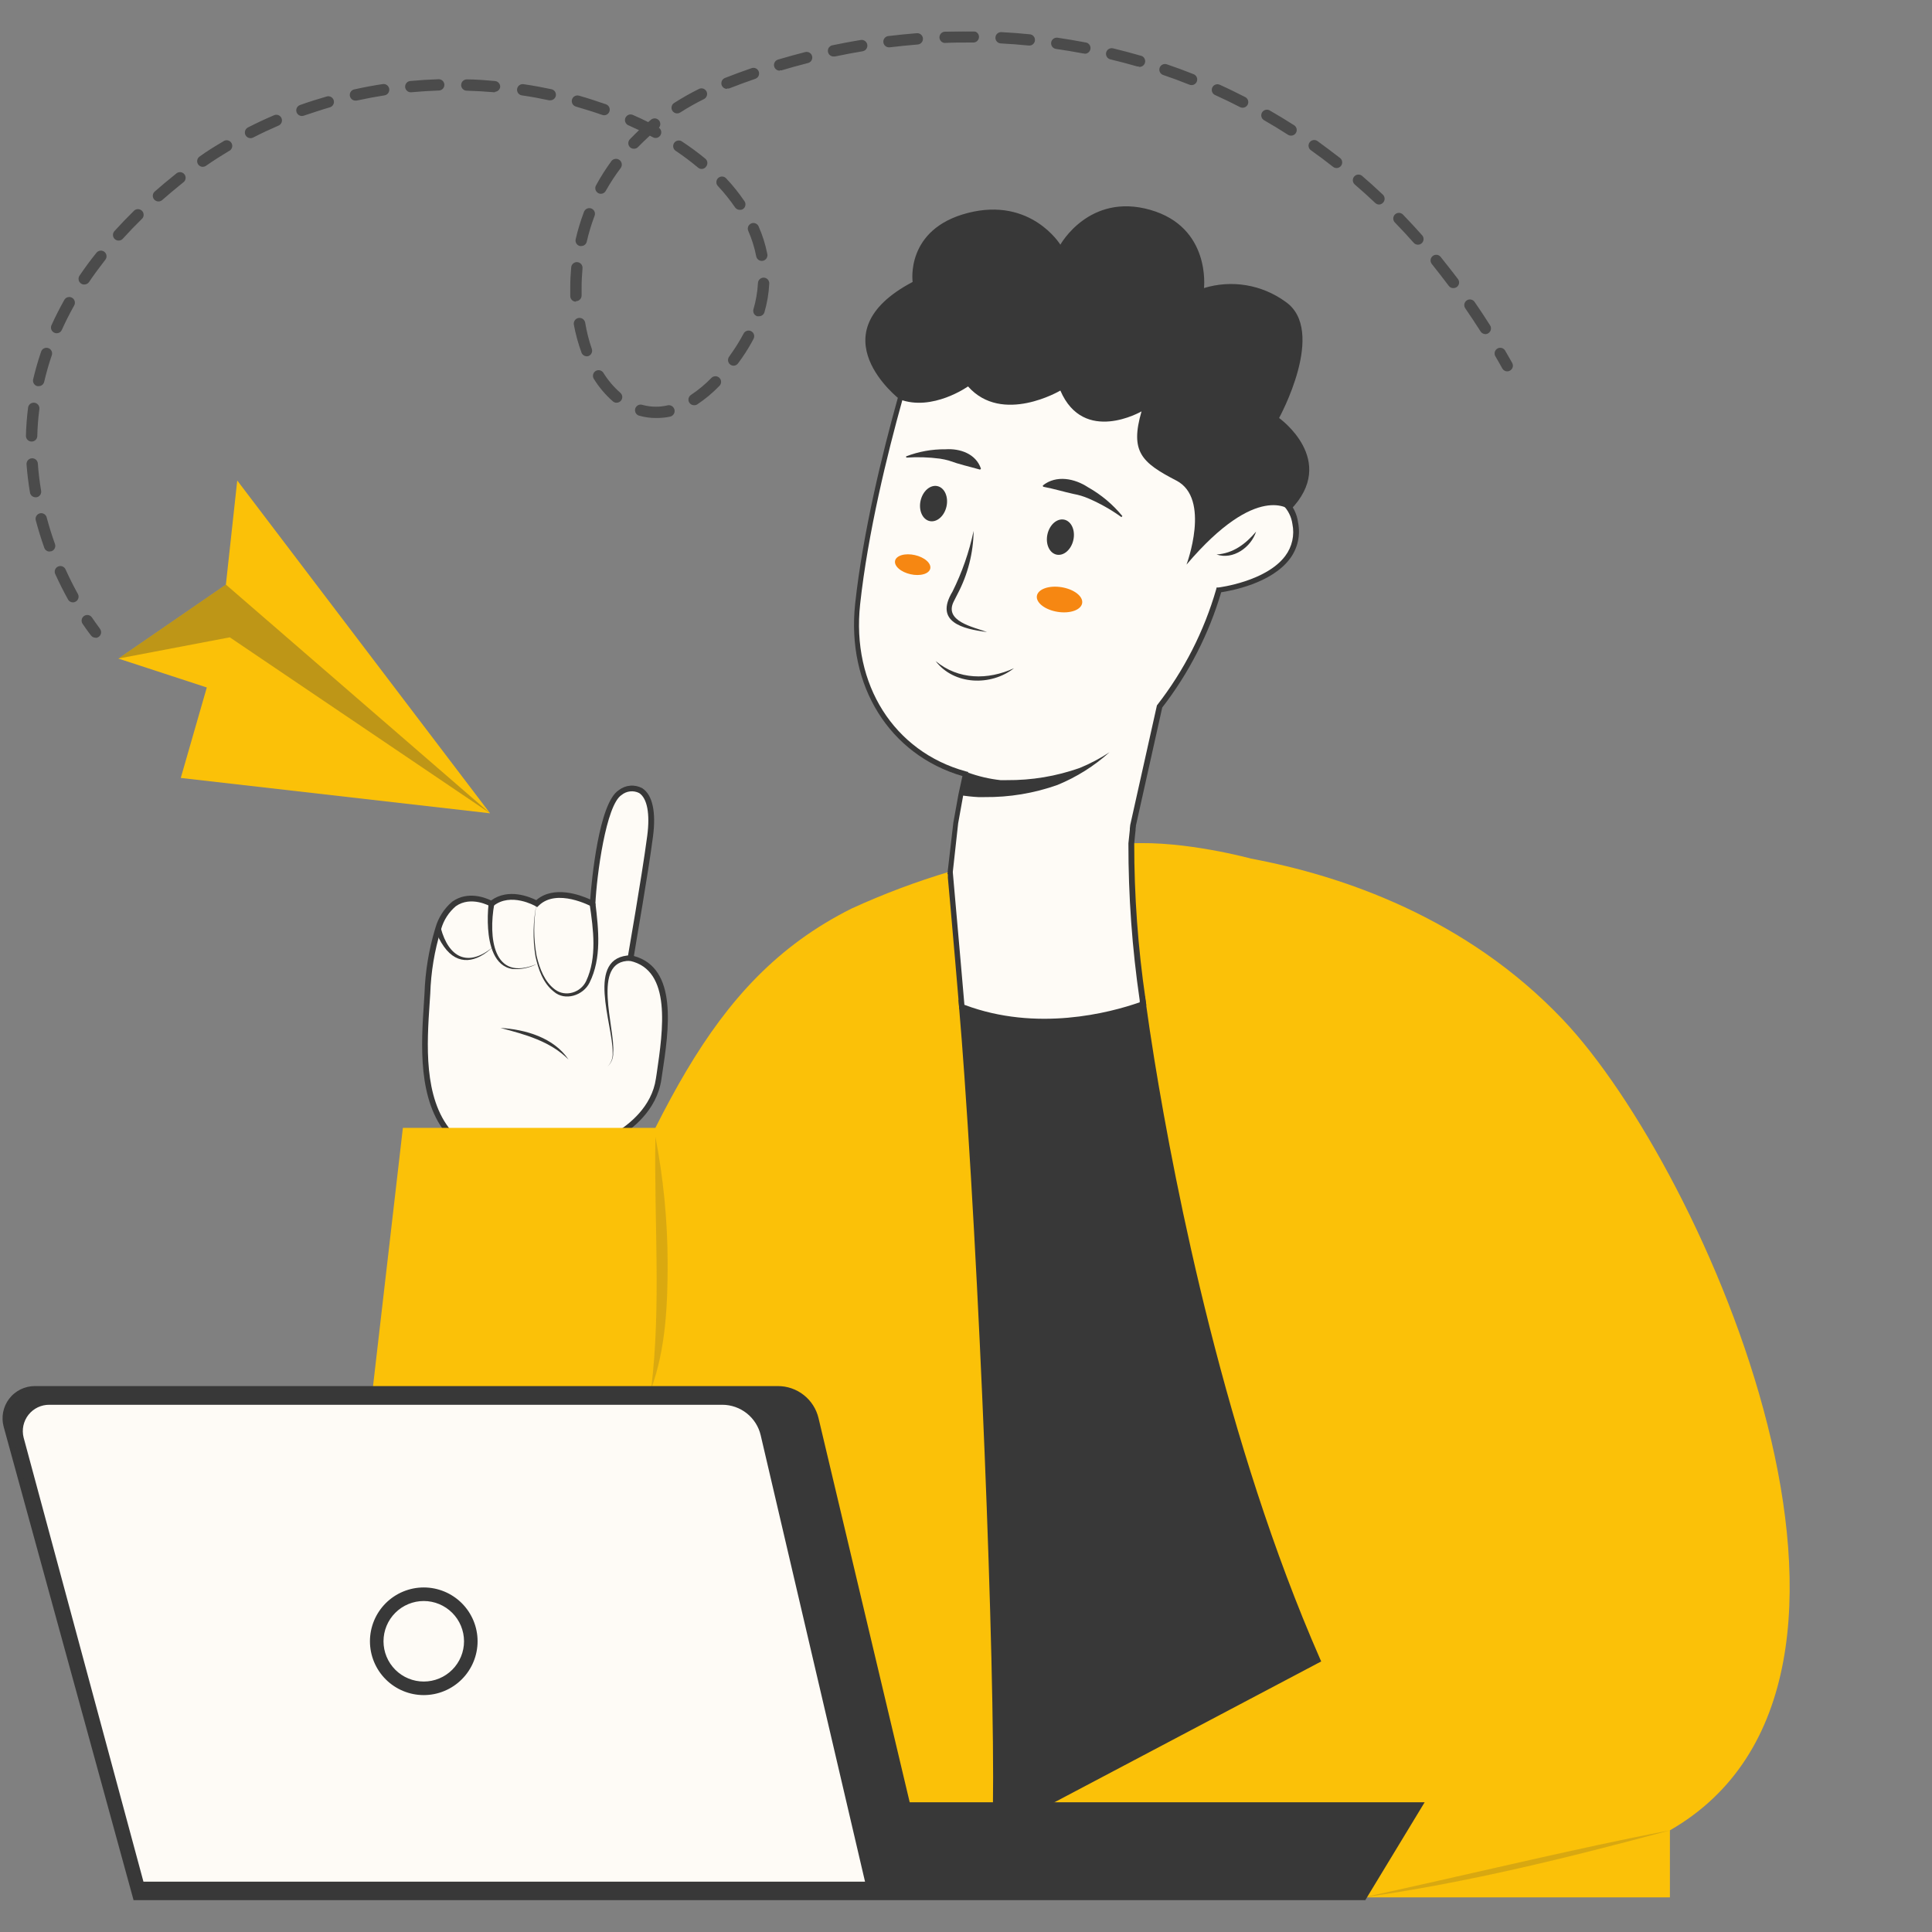
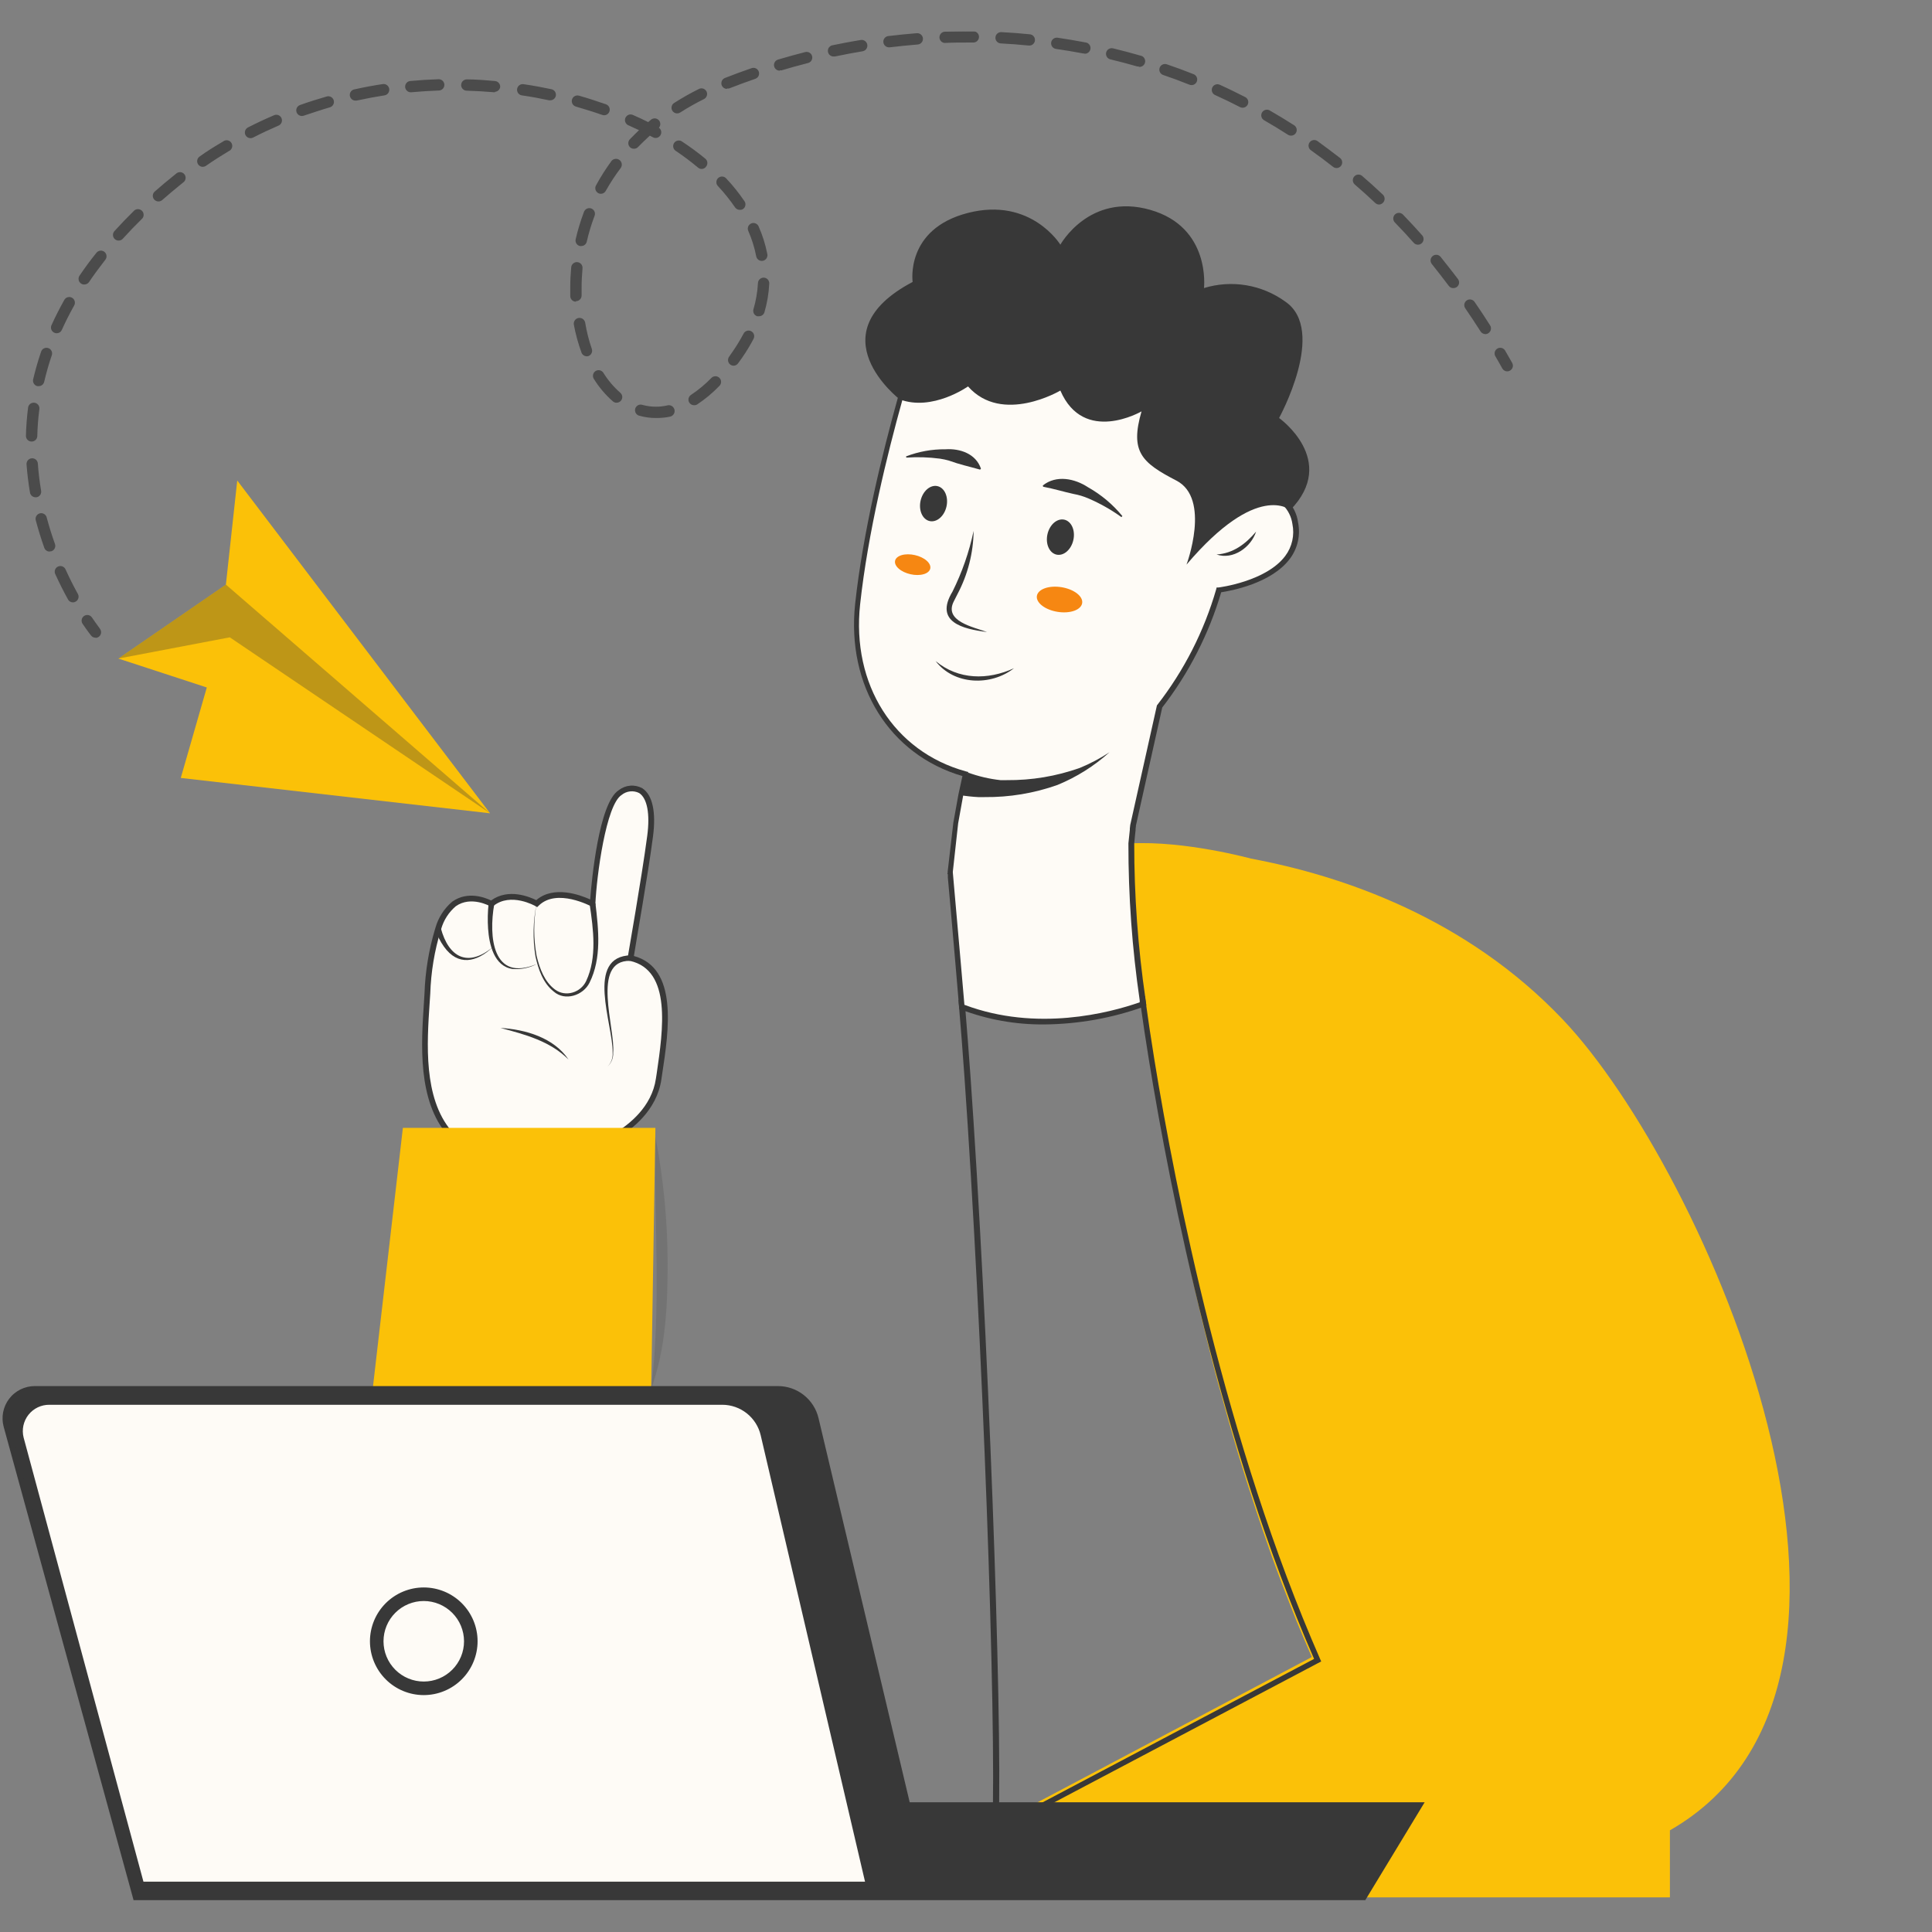
<svg xmlns="http://www.w3.org/2000/svg" width="1080" zoomAndPan="magnify" viewBox="0 0 810 810" height="1080" preserveAspectRatio="xMidYMid meet" version="1.0">
  <rect x="0" y="0" width="810" height="810" fill="#808080" stroke="none" />
  <defs>
    <filter x="0%" y="0%" width="100%" height="100%" id="0553f2730d">
      <feColorMatrix values="0 0 0 0 1 0 0 0 0 1 0 0 0 0 1 0 0 0 1 0" color-interpolation-filters="sRGB" />
    </filter>
    <clipPath id="f58015bb84">
      <path d="M 570 766 L 701 766 L 701 796.914 L 570 796.914 Z M 570 766 " clip-rule="nonzero" />
    </clipPath>
    <mask id="33577e8884">
      <g filter="url(#0553f2730d)">
        <rect x="-81" width="972" fill="#000000" y="-81" height="972" fill-opacity="0.18" />
      </g>
    </mask>
    <clipPath id="624a7b1229">
      <path d="M 1 1 L 130.801 1 L 130.801 30 L 1 30 Z M 1 1 " clip-rule="nonzero" />
    </clipPath>
    <clipPath id="a488ed644a">
-       <rect x="0" width="131" y="0" height="31" />
-     </clipPath>
+       </clipPath>
    <clipPath id="0ce5df346e">
      <path d="M 1 581 L 598 581 L 598 796.914 L 1 796.914 Z M 1 581 " clip-rule="nonzero" />
    </clipPath>
    <mask id="22c68a68b4">
      <g filter="url(#0553f2730d)">
        <rect x="-81" width="972" fill="#000000" y="-81" height="972" fill-opacity="0.17" />
      </g>
    </mask>
    <clipPath id="6b3e8085d1">
      <rect x="0" width="11" y="0" height="110" />
    </clipPath>
    <mask id="d34f0902a8">
      <g filter="url(#0553f2730d)">
        <rect x="-81" width="972" fill="#000000" y="-81" height="972" fill-opacity="0.31" />
      </g>
    </mask>
    <clipPath id="41a5e97a52">
      <path d="M 0.441 2 L 156.922 2 L 156.922 98 L 0.441 98 Z M 0.441 2 " clip-rule="nonzero" />
    </clipPath>
    <clipPath id="6d3873bf1a">
      <rect x="0" width="157" y="0" height="100" />
    </clipPath>
    <clipPath id="c34655a347">
      <path d="M 9 13.164 L 635 13.164 L 635 270 L 9 270 Z M 9 13.164 " clip-rule="nonzero" />
    </clipPath>
    <mask id="c625d4f75a">
      <g filter="url(#0553f2730d)">
        <rect x="-81" width="972" fill="#000000" y="-81" height="972" fill-opacity="0.74" />
      </g>
    </mask>
    <clipPath id="bbd8b2c48b">
      <path d="M 1 0.164 L 617 0.164 L 617 240 L 1 240 Z M 1 0.164 " clip-rule="nonzero" />
    </clipPath>
    <clipPath id="185a9190b2">
      <path d="M 617 132 L 625.32 132 L 625.32 143 L 617 143 Z M 617 132 " clip-rule="nonzero" />
    </clipPath>
    <clipPath id="d202ed8982">
      <rect x="0" width="626" y="0" height="257" />
    </clipPath>
  </defs>
  <path fill="#fefbf6" d="M 188.652 475.312 L 258.211 476.215 C 264.578 472.449 274.43 464.754 276.227 452.371 C 278.926 433.762 283.781 405.992 264.391 401.707 C 264.391 401.707 270.191 368.961 272.605 350.613 C 275.02 332.266 267.703 327.531 260.059 332.289 C 252.41 337.047 248.906 370.168 248.504 378.93 C 248.504 378.93 233.375 370.621 225.039 378.812 C 225.039 378.812 214.102 372.371 206.102 378.812 C 206.102 378.812 197.578 373.793 190.426 378.812 C 188.812 380.18 187.438 381.758 186.301 383.543 C 185.164 385.324 184.312 387.238 183.75 389.277 C 181.031 398.117 179.523 407.16 179.227 416.41 C 178.141 433.359 175.25 459.949 188.652 475.312 Z M 188.652 475.312 " fill-opacity="1" fill-rule="nonzero" />
  <path fill="#383838" d="M 258.52 477.375 L 188.105 476.473 L 187.773 476.07 C 175.012 461.512 176.574 437.738 177.734 420.387 L 177.973 416.504 C 178.289 407.309 179.766 398.305 182.402 389.488 L 182.543 389.039 C 183.145 386.883 184.051 384.859 185.262 382.977 C 186.473 381.09 187.934 379.426 189.645 377.984 C 196.18 373.391 203.566 376.395 205.887 377.531 C 213.156 372.23 222.105 376.043 224.828 377.391 C 232.145 371.07 243.293 375.211 247.438 377.105 C 248.055 369.152 251.059 336.551 259.441 331.27 C 260.137 330.727 260.891 330.297 261.711 329.977 C 262.535 329.656 263.383 329.465 264.262 329.395 C 265.137 329.324 266.008 329.383 266.867 329.57 C 267.727 329.758 268.543 330.062 269.312 330.488 C 273.551 333.234 275.137 340.434 273.766 350.754 C 271.633 367.02 266.664 394.957 265.762 400.805 C 284.254 405.871 280.488 431.586 277.602 450.406 L 277.293 452.516 C 275.398 465.582 264.84 473.586 258.73 477.207 Z M 189.195 474.105 L 257.855 475.004 C 263.656 471.527 273.293 464.066 274.996 452.184 L 275.328 450.051 C 278.004 431.773 281.672 406.727 264.082 402.844 L 262.969 402.582 L 263.16 401.469 C 263.16 401.137 268.961 368.535 271.352 350.449 C 272.582 341.215 271.352 334.68 267.965 332.477 C 267.379 332.184 266.766 331.98 266.121 331.863 C 265.477 331.746 264.828 331.727 264.176 331.797 C 263.523 331.867 262.898 332.031 262.293 332.281 C 261.688 332.535 261.133 332.867 260.625 333.281 C 254.066 337.402 250.137 367.234 249.617 378.977 L 249.617 379.355 L 249.117 380.586 L 247.934 379.996 C 247.793 379.996 233.492 372.207 225.871 379.688 L 225.207 380.328 L 224.426 379.852 C 224.426 379.852 214.102 373.934 206.832 379.852 L 206.195 380.375 L 205.484 379.949 C 205.484 379.949 197.504 375.402 191.09 379.949 C 189.629 381.191 188.375 382.617 187.336 384.23 C 186.297 385.844 185.512 387.574 184.98 389.418 L 184.84 389.844 C 182.16 398.578 180.676 407.512 180.387 416.645 L 180.129 420.527 C 178.992 437.434 177.477 460.23 189.195 474.105 Z M 189.195 474.105 " fill-opacity="1" fill-rule="nonzero" />
  <path fill="#383838" d="M 209.816 430.969 C 220.328 431.586 232.262 435.066 238.371 444.25 C 230.746 436.531 220.07 433.668 209.816 430.969 Z M 209.816 430.969 " fill-opacity="1" fill-rule="nonzero" />
  <path fill="#383838" d="M 249.641 378.715 C 250.941 389.727 252.293 401.73 247.152 412.027 C 244.504 417.355 236.879 419.863 232.168 415.723 C 227.645 412.195 225.656 406.25 224.496 400.973 C 223.301 393.57 223.465 386.199 224.992 378.859 C 223.645 386.191 223.645 393.523 224.992 400.852 C 226.273 406.086 228.262 411.578 232.688 414.871 C 237.113 418.16 243.484 416.148 245.758 411.293 C 250.375 401.398 248.762 389.633 247.227 379.145 L 249.594 378.715 Z M 249.641 378.715 " fill-opacity="1" fill-rule="nonzero" />
  <path fill="#383838" d="M 207.211 379.117 C 204.844 392.449 206.383 412.004 225.039 404.168 C 223.484 404.988 221.844 405.578 220.121 405.93 C 218.398 406.285 216.66 406.391 214.906 406.25 C 207.117 405.137 205.082 395.93 204.633 389.324 C 204.391 385.789 204.469 382.262 204.867 378.738 L 207.234 379.117 Z M 207.211 379.117 " fill-opacity="1" fill-rule="nonzero" />
  <path fill="#383838" d="M 184.816 389.133 C 188.105 401.352 196.062 405.707 206.504 397.16 C 199.875 403.434 192.035 405.188 186.141 396.898 C 184.582 394.711 183.375 392.344 182.52 389.797 L 184.887 389.18 Z M 184.816 389.133 " fill-opacity="1" fill-rule="nonzero" />
  <path fill="#383838" d="M 264.176 402.844 C 247.602 402.512 258.043 431.418 257.074 441.293 C 257.137 442.402 256.965 443.473 256.551 444.504 C 256.133 445.535 255.52 446.43 254.707 447.188 C 255.484 446.406 256.059 445.5 256.43 444.465 C 256.805 443.43 256.938 442.363 256.836 441.27 C 257.145 429.691 245 400.852 264.672 400.5 L 264.293 402.867 Z M 264.176 402.844 " fill-opacity="1" fill-rule="nonzero" />
  <path fill="#fbc108" d="M 273.008 582.305 L 274.785 472.875 L 168.906 472.875 L 156.262 582.305 Z M 273.008 582.305 " fill-opacity="1" fill-rule="nonzero" />
  <path fill="#fbc108" d="M 432.891 756.746 L 595.188 756.746 L 571.75 795.48 L 700.117 795.48 L 700.117 767.379 C 809.5 704.59 714.797 490.207 655.277 427.512 C 614.648 384.707 562.727 367.117 524.445 359.965 C 524.445 359.965 496.957 352.414 474.086 353.598 C 474.031 375.59 475.609 397.469 478.82 419.227 L 479.035 420.672 C 480.125 428.363 481.402 436.605 482.68 445.27 C 482.988 447.211 483.297 449.152 483.629 451.141 C 484.289 455.309 485 459.617 485.734 463.996 C 485.973 465.297 486.184 466.602 486.422 467.926 C 486.656 469.254 486.871 470.555 487.105 471.902 C 487.582 474.555 488.055 477.23 488.551 479.953 L 488.977 482.32 C 489.309 484.285 489.688 486.25 490.066 488.266 C 492.957 503.773 496.293 520.062 500.082 536.777 C 500.602 539.145 501.148 541.512 501.715 543.879 C 504.227 554.676 506.926 565.684 509.836 576.719 C 510.594 579.559 511.328 582.398 512.203 585.238 C 512.512 586.473 512.867 587.609 513.223 588.98 C 514.406 593.242 515.59 597.551 516.867 601.836 C 517.246 603.141 517.625 604.465 518.027 605.789 C 518.668 608.16 519.379 610.312 520.039 612.586 C 522.219 619.688 524.469 626.793 526.836 633.895 C 527.641 636.262 528.422 638.629 529.203 640.996 C 529.867 642.914 530.527 644.855 531.215 646.75 C 531.902 648.645 532.398 650.16 532.969 651.84 C 535.699 659.418 538.539 666.922 541.492 674.355 C 542.199 676.203 542.957 678.023 543.691 679.871 L 546.414 686.43 C 547.266 688.441 548.145 690.457 549.02 692.469 C 549.16 692.824 549.305 693.152 549.469 693.508 C 549.586 693.859 549.73 694.199 549.895 694.527 L 549.895 694.766 Z M 432.891 756.746 " fill-opacity="1" fill-rule="nonzero" />
-   <path fill="#fbc108" d="M 225.062 582.328 L 326.113 582.328 C 327.027 582.328 327.934 582.406 328.832 582.559 C 329.734 582.711 330.617 582.934 331.477 583.234 C 332.34 583.535 333.172 583.902 333.973 584.344 C 334.773 584.781 335.535 585.285 336.25 585.852 C 336.965 586.418 337.633 587.039 338.242 587.719 C 338.855 588.395 339.406 589.117 339.898 589.891 C 340.391 590.66 340.812 591.465 341.172 592.305 C 341.527 593.148 341.812 594.012 342.023 594.898 L 380.449 756.746 L 417.645 756.746 C 418.754 745.668 419.324 731.531 419.441 715.266 C 419.441 711.078 419.441 706.746 419.441 702.27 C 419.441 700.352 419.441 698.41 419.441 696.445 C 419.277 680.156 418.777 662.328 418.047 643.672 L 417.832 638.77 C 417.832 637.281 417.715 635.812 417.645 634.32 L 417.43 629.586 C 416.602 610.645 415.535 591.137 414.352 571.625 C 414.352 569.992 414.141 568.359 414.043 566.75 C 413.902 564.383 413.734 562.016 413.594 559.648 C 413.477 557.824 413.359 556 413.262 554.152 L 413.121 552.117 C 412.695 545.695 412.27 539.324 411.844 533.012 C 411.336 526.004 410.848 519.082 410.375 512.246 L 409.879 505.43 C 409.402 498.941 408.922 492.574 408.434 486.324 C 408.242 483.957 408.078 481.445 407.887 479.055 C 407.227 470.508 406.586 462.223 405.922 454.289 C 405.664 451.328 405.449 448.395 405.215 445.531 C 404.738 439.777 404.289 434.285 403.84 428.957 C 403.699 427.203 403.531 425.477 403.391 423.77 L 403.246 422.09 C 400.383 388.188 398.324 365.387 398.324 365.387 C 384.191 369.602 370.418 374.777 357.008 380.918 C 294.906 411.98 275.137 471.621 235.055 559.812 C 231.582 567.547 228.254 575.051 225.062 582.328 Z M 225.062 582.328 " fill-opacity="1" fill-rule="nonzero" />
-   <path fill="#383838" d="M 417.289 767.379 C 419.23 720.336 412.812 553.395 405.594 451.211 C 404.812 440.203 404.004 429.902 403.223 420.672 C 423.324 425.098 451.051 427.773 478.988 419.156 C 480.074 427.047 481.34 435.438 482.773 444.32 C 494.141 514.473 516.418 614.055 552.359 696.043 Z M 417.289 767.379 " fill-opacity="1" fill-rule="nonzero" />
  <path fill="#383838" d="M 416.031 769.367 L 416.031 767.332 C 417.902 722.016 411.797 556.617 404.336 451.281 C 403.625 441.031 402.82 430.781 401.969 420.766 L 401.852 419.156 L 403.414 419.512 C 422 423.605 450.148 426.613 478.68 418.02 L 480.004 417.617 L 480.195 418.988 C 481.332 427.203 482.562 435.562 483.957 444.133 C 492.883 499.156 513.766 605.008 553.473 695.57 L 553.922 696.562 Z M 404.645 422.16 C 405.426 431.633 406.184 441.41 406.871 451.117 C 414.211 554.984 420.27 717.258 418.707 765.367 L 550.938 695.5 C 511.422 604.938 490.613 499.438 481.711 444.535 C 480.406 436.508 479.199 428.508 478.109 420.695 C 450.34 428.742 423.113 426.066 404.645 422.16 Z M 404.645 422.16 " fill-opacity="1" fill-rule="nonzero" />
  <g clip-path="url(#f58015bb84)">
    <g mask="url(#33577e8884)">
      <g transform="matrix(1, 0, 0, 1, 570, 766)">
        <g clip-path="url(#a488ed644a)">
          <g clip-path="url(#624a7b1229)">
            <path fill="#383838" d="M 1.75 29.457 C 37.262 21.785 78.41 11.891 113.996 4.574 C 119.371 3.508 124.719 2.371 130.117 1.379 C 87.906 12.742 45.051 23.371 1.75 29.457 Z M 1.75 29.457 " fill-opacity="1" fill-rule="nonzero" />
          </g>
        </g>
      </g>
    </g>
  </g>
  <path fill="#383838" d="M 2.559 597.883 L 57.012 795.457 L 571.75 795.457 L 595.188 756.723 L 380.449 756.723 L 342.023 594.875 C 341.812 593.988 341.527 593.121 341.172 592.281 C 340.812 591.441 340.391 590.637 339.898 589.863 C 339.406 589.094 338.855 588.371 338.242 587.695 C 337.633 587.016 336.965 586.395 336.25 585.828 C 335.535 585.262 334.773 584.758 333.973 584.32 C 333.172 583.879 332.34 583.512 331.477 583.211 C 330.617 582.91 329.734 582.684 328.832 582.531 C 327.934 582.383 327.027 582.305 326.113 582.305 L 14.445 582.305 C 13.973 582.309 13.504 582.34 13.039 582.395 C 12.57 582.453 12.105 582.535 11.648 582.645 C 11.191 582.758 10.742 582.891 10.301 583.055 C 9.855 583.215 9.426 583.402 9.004 583.613 C 8.582 583.824 8.176 584.059 7.781 584.316 C 7.387 584.574 7.008 584.852 6.645 585.152 C 6.285 585.453 5.941 585.773 5.613 586.113 C 5.289 586.453 4.984 586.812 4.699 587.184 C 4.414 587.559 4.152 587.949 3.91 588.355 C 3.672 588.762 3.453 589.176 3.262 589.605 C 3.07 590.035 2.902 590.477 2.758 590.926 C 2.617 591.375 2.5 591.828 2.41 592.293 C 2.32 592.754 2.254 593.219 2.219 593.688 C 2.18 594.156 2.172 594.629 2.188 595.098 C 2.203 595.57 2.246 596.039 2.316 596.504 C 2.387 596.969 2.484 597.43 2.605 597.883 Z M 2.559 597.883 " fill-opacity="1" fill-rule="nonzero" />
  <g clip-path="url(#0ce5df346e)">
    <path fill="#383838" d="M 572.41 796.641 L 55.996 796.641 L 1.543 598.191 C 1.406 597.691 1.297 597.188 1.219 596.676 C 1.145 596.164 1.094 595.648 1.074 595.133 C 1.055 594.613 1.066 594.098 1.109 593.582 C 1.148 593.066 1.219 592.555 1.316 592.047 C 1.418 591.539 1.543 591.039 1.699 590.547 C 1.859 590.055 2.043 589.57 2.254 589.098 C 2.465 588.625 2.703 588.168 2.969 587.723 C 3.234 587.281 3.523 586.852 3.836 586.441 C 4.152 586.027 4.488 585.637 4.844 585.266 C 5.203 584.891 5.582 584.539 5.984 584.211 C 6.383 583.883 6.797 583.578 7.23 583.297 C 7.668 583.016 8.117 582.758 8.578 582.527 C 9.043 582.297 9.516 582.098 10.004 581.922 C 10.492 581.746 10.984 581.598 11.488 581.48 C 11.992 581.363 12.504 581.273 13.016 581.211 C 13.531 581.152 14.047 581.121 14.562 581.121 L 326.113 581.121 C 327.094 581.117 328.066 581.195 329.035 581.355 C 330.004 581.52 330.949 581.758 331.879 582.078 C 332.805 582.398 333.699 582.797 334.559 583.266 C 335.422 583.738 336.234 584.277 337.004 584.887 C 337.773 585.496 338.488 586.164 339.145 586.891 C 339.801 587.621 340.395 588.398 340.918 589.227 C 341.445 590.055 341.898 590.922 342.277 591.824 C 342.656 592.73 342.961 593.66 343.184 594.617 L 381.395 755.609 L 597.293 755.609 Z M 57.793 794.273 L 571.086 794.273 L 593.082 757.906 L 379.523 757.906 L 379.289 757.008 L 340.863 595.16 C 340.668 594.336 340.41 593.531 340.082 592.75 C 339.754 591.965 339.363 591.219 338.906 590.5 C 338.453 589.785 337.941 589.113 337.375 588.484 C 336.809 587.852 336.191 587.273 335.527 586.75 C 334.859 586.223 334.156 585.754 333.414 585.348 C 332.668 584.941 331.898 584.598 331.094 584.32 C 330.293 584.043 329.477 583.832 328.641 583.695 C 327.801 583.555 326.961 583.484 326.113 583.488 L 14.445 583.488 C 14.02 583.492 13.594 583.52 13.172 583.57 C 12.746 583.621 12.328 583.695 11.914 583.793 C 11.5 583.895 11.09 584.016 10.691 584.16 C 10.289 584.309 9.898 584.477 9.516 584.664 C 9.137 584.855 8.766 585.066 8.41 585.301 C 8.051 585.531 7.707 585.785 7.379 586.055 C 7.051 586.328 6.738 586.617 6.445 586.926 C 6.148 587.23 5.871 587.555 5.613 587.895 C 5.355 588.23 5.117 588.586 4.898 588.949 C 4.68 589.316 4.48 589.695 4.305 590.082 C 4.133 590.473 3.98 590.871 3.848 591.273 C 3.719 591.68 3.613 592.094 3.531 592.512 C 3.445 592.93 3.387 593.352 3.355 593.777 C 3.32 594.203 3.309 594.629 3.324 595.055 C 3.336 595.48 3.375 595.902 3.438 596.324 C 3.5 596.746 3.586 597.164 3.695 597.574 Z M 57.793 794.273 " fill-opacity="1" fill-rule="nonzero" />
  </g>
  <path fill="#fefbf6" d="M 20.719 588.957 L 302.84 588.957 C 303.762 588.961 304.68 589.039 305.59 589.195 C 306.5 589.352 307.391 589.582 308.262 589.887 C 309.137 590.191 309.977 590.566 310.785 591.012 C 311.594 591.457 312.359 591.969 313.086 592.539 C 313.809 593.113 314.48 593.742 315.098 594.43 C 315.715 595.117 316.273 595.848 316.77 596.625 C 317.266 597.406 317.695 598.223 318.055 599.07 C 318.414 599.922 318.699 600.797 318.914 601.695 L 362.668 788.898 L 60.141 788.898 L 9.898 602.688 C 9.797 602.281 9.715 601.867 9.66 601.453 C 9.605 601.035 9.574 600.617 9.566 600.195 C 9.559 599.773 9.574 599.355 9.613 598.934 C 9.652 598.516 9.719 598.102 9.805 597.688 C 9.895 597.277 10.004 596.871 10.141 596.473 C 10.273 596.074 10.43 595.684 10.609 595.305 C 10.785 594.922 10.988 594.551 11.207 594.195 C 11.43 593.836 11.668 593.492 11.93 593.16 C 12.191 592.832 12.469 592.516 12.766 592.219 C 13.062 591.918 13.375 591.637 13.703 591.375 C 14.031 591.113 14.375 590.867 14.73 590.645 C 15.086 590.422 15.457 590.219 15.836 590.035 C 16.215 589.855 16.605 589.695 17 589.559 C 17.398 589.422 17.805 589.309 18.215 589.215 C 18.625 589.125 19.039 589.059 19.461 589.016 C 19.879 588.973 20.297 588.953 20.719 588.957 Z M 20.719 588.957 " fill-opacity="1" fill-rule="nonzero" />
  <path fill="#383838" d="M 156.262 688.113 C 156.262 687.414 156.297 686.719 156.363 686.023 C 156.434 685.328 156.535 684.641 156.672 683.953 C 156.809 683.27 156.977 682.594 157.18 681.926 C 157.383 681.258 157.617 680.602 157.883 679.957 C 158.152 679.312 158.449 678.684 158.777 678.066 C 159.105 677.453 159.465 676.852 159.852 676.273 C 160.242 675.691 160.656 675.133 161.098 674.594 C 161.543 674.055 162.012 673.539 162.504 673.043 C 162.996 672.551 163.512 672.082 164.055 671.641 C 164.594 671.195 165.152 670.781 165.73 670.395 C 166.312 670.008 166.91 669.648 167.527 669.32 C 168.141 668.992 168.77 668.691 169.418 668.426 C 170.062 668.156 170.719 667.922 171.387 667.723 C 172.055 667.52 172.73 667.348 173.414 667.211 C 174.098 667.078 174.789 666.973 175.48 666.906 C 176.176 666.836 176.871 666.805 177.57 666.805 C 178.27 666.805 178.965 666.836 179.66 666.906 C 180.355 666.973 181.043 667.078 181.727 667.211 C 182.41 667.348 183.09 667.52 183.758 667.723 C 184.422 667.922 185.078 668.156 185.727 668.426 C 186.371 668.691 187 668.992 187.613 669.32 C 188.23 669.648 188.828 670.008 189.41 670.395 C 189.988 670.781 190.551 671.195 191.09 671.641 C 191.629 672.082 192.145 672.551 192.637 673.043 C 193.133 673.539 193.598 674.055 194.043 674.594 C 194.484 675.133 194.898 675.691 195.289 676.273 C 195.676 676.852 196.035 677.453 196.363 678.066 C 196.691 678.684 196.988 679.312 197.258 679.957 C 197.523 680.602 197.758 681.258 197.961 681.926 C 198.164 682.594 198.332 683.27 198.469 683.953 C 198.605 684.641 198.707 685.328 198.777 686.023 C 198.844 686.719 198.879 687.414 198.879 688.113 C 198.879 688.809 198.844 689.504 198.777 690.199 C 198.707 690.895 198.605 691.586 198.469 692.27 C 198.332 692.953 198.164 693.629 197.961 694.297 C 197.758 694.965 197.523 695.621 197.258 696.266 C 196.988 696.91 196.691 697.539 196.363 698.156 C 196.035 698.773 195.676 699.371 195.289 699.949 C 194.898 700.531 194.484 701.09 194.043 701.629 C 193.598 702.168 193.133 702.684 192.637 703.18 C 192.145 703.672 191.629 704.141 191.09 704.582 C 190.551 705.027 189.988 705.441 189.41 705.828 C 188.828 706.215 188.23 706.574 187.613 706.902 C 187 707.234 186.371 707.531 185.727 707.797 C 185.078 708.066 184.422 708.301 183.758 708.504 C 183.09 708.703 182.41 708.875 181.727 709.012 C 181.043 709.145 180.355 709.25 179.66 709.316 C 178.965 709.387 178.27 709.418 177.57 709.418 C 176.871 709.418 176.176 709.387 175.48 709.316 C 174.789 709.25 174.098 709.145 173.414 709.012 C 172.73 708.875 172.055 708.703 171.387 708.504 C 170.719 708.301 170.062 708.066 169.418 707.797 C 168.77 707.531 168.141 707.234 167.527 706.902 C 166.91 706.574 166.312 706.215 165.73 705.828 C 165.152 705.441 164.594 705.027 164.055 704.582 C 163.512 704.141 162.996 703.672 162.504 703.18 C 162.012 702.684 161.543 702.168 161.098 701.629 C 160.656 701.09 160.242 700.531 159.852 699.949 C 159.465 699.371 159.105 698.773 158.777 698.156 C 158.449 697.539 158.152 696.91 157.883 696.266 C 157.617 695.621 157.383 694.965 157.18 694.297 C 156.977 693.629 156.809 692.953 156.672 692.27 C 156.535 691.582 156.434 690.895 156.363 690.199 C 156.297 689.504 156.262 688.809 156.262 688.113 Z M 159.578 688.113 C 159.578 688.703 159.605 689.297 159.66 689.887 C 159.719 690.477 159.805 691.059 159.922 691.641 C 160.035 692.223 160.18 692.797 160.348 693.363 C 160.52 693.934 160.719 694.488 160.945 695.039 C 161.172 695.586 161.426 696.121 161.703 696.645 C 161.98 697.168 162.285 697.676 162.613 698.168 C 162.941 698.66 163.293 699.137 163.672 699.594 C 164.047 700.055 164.441 700.492 164.859 700.91 C 165.281 701.332 165.719 701.73 166.176 702.105 C 166.633 702.48 167.109 702.836 167.602 703.164 C 168.094 703.496 168.602 703.801 169.121 704.078 C 169.645 704.359 170.18 704.613 170.727 704.84 C 171.273 705.066 171.832 705.266 172.398 705.441 C 172.965 705.613 173.539 705.758 174.121 705.871 C 174.699 705.988 175.285 706.078 175.875 706.137 C 176.465 706.195 177.059 706.223 177.648 706.223 C 178.242 706.223 178.832 706.195 179.422 706.137 C 180.012 706.082 180.598 705.992 181.18 705.879 C 181.762 705.766 182.336 705.621 182.902 705.449 C 183.469 705.277 184.027 705.078 184.574 704.852 C 185.121 704.625 185.656 704.375 186.18 704.094 C 186.703 703.816 187.211 703.512 187.703 703.184 C 188.195 702.852 188.672 702.5 189.129 702.125 C 189.59 701.75 190.027 701.352 190.445 700.934 C 190.867 700.516 191.266 700.078 191.641 699.617 C 192.016 699.16 192.371 698.688 192.699 698.195 C 193.027 697.699 193.332 697.195 193.613 696.672 C 193.891 696.148 194.145 695.613 194.371 695.066 C 194.602 694.52 194.801 693.961 194.973 693.395 C 195.145 692.828 195.289 692.254 195.402 691.672 C 195.52 691.09 195.605 690.508 195.664 689.918 C 195.723 689.328 195.754 688.734 195.754 688.145 C 195.754 687.551 195.727 686.961 195.668 686.371 C 195.609 685.781 195.523 685.195 195.406 684.613 C 195.293 684.031 195.148 683.457 194.977 682.891 C 194.805 682.324 194.605 681.766 194.379 681.219 C 194.152 680.672 193.898 680.137 193.621 679.613 C 193.34 679.09 193.035 678.582 192.707 678.09 C 192.379 677.598 192.027 677.121 191.652 676.664 C 191.273 676.207 190.879 675.766 190.457 675.348 C 190.039 674.93 189.602 674.531 189.145 674.156 C 188.684 673.777 188.211 673.426 187.719 673.098 C 187.223 672.77 186.719 672.465 186.195 672.184 C 185.672 671.906 185.137 671.652 184.59 671.426 C 184.043 671.199 183.484 671 182.918 670.828 C 182.352 670.652 181.777 670.512 181.195 670.395 C 180.613 670.277 180.027 670.191 179.438 670.133 C 178.848 670.074 178.258 670.047 177.664 670.047 C 177.074 670.047 176.484 670.074 175.895 670.133 C 175.305 670.191 174.719 670.277 174.141 670.395 C 173.559 670.508 172.984 670.652 172.418 670.824 C 171.852 670.996 171.297 671.195 170.75 671.422 C 170.203 671.648 169.668 671.898 169.145 672.18 C 168.621 672.457 168.117 672.762 167.625 673.09 C 167.133 673.418 166.656 673.77 166.199 674.145 C 165.742 674.52 165.301 674.918 164.883 675.336 C 164.465 675.754 164.066 676.191 163.691 676.648 C 163.316 677.105 162.961 677.582 162.633 678.074 C 162.305 678.566 162 679.07 161.719 679.594 C 161.441 680.117 161.188 680.648 160.961 681.195 C 160.734 681.742 160.535 682.301 160.363 682.867 C 160.188 683.434 160.043 684.004 159.93 684.586 C 159.812 685.168 159.727 685.75 159.668 686.34 C 159.609 686.93 159.578 687.52 159.578 688.113 Z M 159.578 688.113 " fill-opacity="1" fill-rule="nonzero" />
  <path fill="#383838" d="M 177.664 710.676 C 176.926 710.676 176.188 710.637 175.453 710.566 C 174.719 710.492 173.988 710.387 173.262 710.242 C 172.539 710.098 171.824 709.918 171.117 709.703 C 170.41 709.488 169.715 709.238 169.031 708.957 C 168.348 708.676 167.68 708.359 167.027 708.012 C 166.379 707.66 165.746 707.281 165.129 706.871 C 164.516 706.461 163.922 706.023 163.352 705.555 C 162.781 705.086 162.234 704.59 161.711 704.066 C 161.188 703.543 160.691 702.996 160.223 702.426 C 159.754 701.855 159.316 701.262 158.906 700.648 C 158.496 700.031 158.113 699.398 157.766 698.746 C 157.418 698.098 157.102 697.43 156.82 696.746 C 156.535 696.062 156.289 695.367 156.074 694.66 C 155.859 693.953 155.68 693.238 155.535 692.512 C 155.391 691.789 155.285 691.059 155.211 690.324 C 155.137 689.586 155.102 688.852 155.102 688.113 C 155.102 687.371 155.137 686.637 155.211 685.898 C 155.285 685.164 155.391 684.434 155.535 683.711 C 155.68 682.984 155.859 682.27 156.074 681.562 C 156.289 680.855 156.535 680.16 156.82 679.477 C 157.102 678.793 157.418 678.129 157.766 677.477 C 158.113 676.824 158.496 676.191 158.906 675.574 C 159.316 674.961 159.754 674.367 160.223 673.797 C 160.691 673.227 161.188 672.68 161.711 672.156 C 162.234 671.633 162.781 671.141 163.352 670.668 C 163.922 670.199 164.516 669.762 165.129 669.352 C 165.746 668.941 166.379 668.562 167.027 668.211 C 167.68 667.863 168.348 667.547 169.031 667.266 C 169.715 666.984 170.41 666.734 171.117 666.52 C 171.824 666.305 172.539 666.125 173.262 665.98 C 173.988 665.836 174.719 665.73 175.453 665.656 C 176.188 665.586 176.926 665.547 177.664 665.547 C 178.402 665.547 179.141 665.586 179.875 665.656 C 180.613 665.73 181.344 665.836 182.066 665.98 C 182.793 666.125 183.508 666.305 184.215 666.52 C 184.922 666.734 185.617 666.984 186.301 667.266 C 186.984 667.547 187.648 667.863 188.301 668.211 C 188.953 668.562 189.586 668.941 190.199 669.352 C 190.816 669.762 191.406 670.199 191.98 670.668 C 192.551 671.141 193.098 671.633 193.621 672.156 C 194.141 672.68 194.637 673.227 195.105 673.797 C 195.574 674.367 196.016 674.961 196.426 675.574 C 196.836 676.191 197.215 676.824 197.562 677.477 C 197.914 678.125 198.227 678.793 198.512 679.477 C 198.793 680.16 199.043 680.855 199.258 681.562 C 199.473 682.27 199.652 682.984 199.793 683.711 C 199.938 684.434 200.047 685.164 200.121 685.898 C 200.191 686.637 200.227 687.371 200.227 688.113 C 200.227 688.852 200.191 689.586 200.117 690.32 C 200.043 691.059 199.934 691.785 199.789 692.512 C 199.645 693.234 199.465 693.953 199.25 694.66 C 199.035 695.367 198.789 696.059 198.504 696.742 C 198.223 697.426 197.906 698.09 197.559 698.742 C 197.207 699.395 196.828 700.027 196.418 700.641 C 196.008 701.254 195.566 701.848 195.098 702.418 C 194.629 702.988 194.137 703.535 193.613 704.059 C 193.09 704.582 192.543 705.078 191.973 705.547 C 191.402 706.016 190.809 706.453 190.195 706.863 C 189.582 707.273 188.949 707.656 188.297 708.004 C 187.645 708.352 186.977 708.668 186.297 708.949 C 185.613 709.234 184.918 709.484 184.211 709.699 C 183.504 709.914 182.789 710.094 182.066 710.238 C 181.34 710.383 180.609 710.492 179.875 710.562 C 179.141 710.637 178.402 710.672 177.664 710.676 Z M 177.664 667.914 C 177.004 667.918 176.344 667.949 175.688 668.012 C 175.027 668.078 174.375 668.176 173.727 668.305 C 173.078 668.434 172.438 668.594 171.805 668.785 C 171.168 668.977 170.547 669.199 169.938 669.453 C 169.324 669.707 168.727 669.988 168.145 670.301 C 167.562 670.613 166.996 670.953 166.445 671.32 C 165.895 671.688 165.363 672.082 164.852 672.5 C 164.344 672.918 163.852 673.363 163.387 673.832 C 162.918 674.297 162.473 674.789 162.055 675.301 C 161.633 675.812 161.242 676.34 160.875 676.891 C 160.508 677.441 160.168 678.008 159.855 678.59 C 159.543 679.176 159.262 679.773 159.008 680.383 C 158.754 680.992 158.531 681.617 158.34 682.25 C 158.148 682.883 157.988 683.523 157.859 684.172 C 157.73 684.82 157.633 685.473 157.566 686.133 C 157.504 686.789 157.469 687.449 157.469 688.113 C 157.469 688.773 157.504 689.434 157.566 690.09 C 157.633 690.75 157.73 691.402 157.859 692.051 C 157.988 692.699 158.148 693.34 158.34 693.973 C 158.531 694.605 158.754 695.23 159.008 695.84 C 159.262 696.449 159.543 697.047 159.855 697.633 C 160.168 698.215 160.508 698.781 160.875 699.332 C 161.242 699.883 161.633 700.41 162.055 700.922 C 162.473 701.434 162.918 701.926 163.387 702.391 C 163.852 702.859 164.344 703.305 164.852 703.723 C 165.363 704.141 165.895 704.535 166.445 704.902 C 166.996 705.27 167.562 705.609 168.145 705.922 C 168.727 706.234 169.324 706.516 169.938 706.77 C 170.547 707.023 171.168 707.246 171.805 707.438 C 172.438 707.629 173.078 707.789 173.727 707.918 C 174.375 708.047 175.027 708.145 175.688 708.211 C 176.344 708.273 177.004 708.309 177.664 708.309 C 178.328 708.309 178.988 708.273 179.645 708.211 C 180.305 708.145 180.957 708.047 181.605 707.918 C 182.254 707.789 182.895 707.629 183.527 707.438 C 184.16 707.246 184.781 707.023 185.395 706.77 C 186.004 706.516 186.602 706.234 187.184 705.922 C 187.77 705.609 188.336 705.27 188.887 704.902 C 189.434 704.535 189.965 704.141 190.477 703.723 C 190.988 703.305 191.477 702.859 191.945 702.391 C 192.414 701.926 192.855 701.434 193.277 700.922 C 193.695 700.41 194.09 699.883 194.457 699.332 C 194.824 698.781 195.164 698.215 195.477 697.633 C 195.789 697.047 196.07 696.449 196.324 695.84 C 196.578 695.23 196.801 694.605 196.992 693.973 C 197.184 693.34 197.344 692.699 197.473 692.051 C 197.602 691.402 197.699 690.75 197.762 690.09 C 197.828 689.434 197.859 688.773 197.859 688.113 C 197.859 687.449 197.828 686.789 197.762 686.133 C 197.695 685.477 197.598 684.82 197.469 684.172 C 197.34 683.523 197.18 682.883 196.984 682.25 C 196.793 681.617 196.57 680.996 196.316 680.387 C 196.062 679.777 195.781 679.18 195.469 678.598 C 195.156 678.012 194.816 677.445 194.449 676.898 C 194.082 676.348 193.688 675.816 193.27 675.305 C 192.852 674.793 192.406 674.305 191.938 673.84 C 191.473 673.371 190.98 672.926 190.473 672.508 C 189.961 672.086 189.43 671.695 188.879 671.328 C 188.328 670.961 187.762 670.621 187.18 670.309 C 186.598 669.996 186 669.715 185.391 669.461 C 184.781 669.207 184.156 668.984 183.523 668.789 C 182.891 668.598 182.254 668.438 181.605 668.309 C 180.957 668.18 180.301 668.082 179.645 668.016 C 178.984 667.949 178.328 667.918 177.664 667.914 Z M 177.664 707.359 C 177.035 707.359 176.406 707.328 175.777 707.266 C 175.152 707.207 174.527 707.113 173.91 706.988 C 173.293 706.867 172.68 706.715 172.078 706.531 C 171.473 706.348 170.883 706.137 170.301 705.895 C 169.719 705.652 169.148 705.383 168.59 705.086 C 168.035 704.789 167.496 704.465 166.973 704.117 C 166.445 703.766 165.941 703.391 165.453 702.992 C 164.969 702.59 164.5 702.168 164.055 701.723 C 163.609 701.277 163.188 700.809 162.785 700.324 C 162.387 699.836 162.012 699.328 161.66 698.805 C 161.309 698.281 160.988 697.742 160.691 697.184 C 160.391 696.629 160.125 696.059 159.883 695.477 C 159.641 694.895 159.43 694.301 159.246 693.699 C 159.062 693.098 158.91 692.484 158.785 691.867 C 158.664 691.25 158.57 690.625 158.508 690 C 158.449 689.371 158.418 688.742 158.418 688.113 C 158.418 687.48 158.449 686.852 158.508 686.227 C 158.57 685.598 158.664 684.973 158.785 684.355 C 158.91 683.738 159.062 683.129 159.246 682.523 C 159.43 681.922 159.641 681.328 159.883 680.746 C 160.125 680.164 160.391 679.594 160.691 679.039 C 160.988 678.48 161.312 677.941 161.66 677.418 C 162.012 676.895 162.387 676.387 162.785 675.902 C 163.188 675.414 163.609 674.945 164.055 674.5 C 164.5 674.055 164.969 673.633 165.453 673.23 C 165.941 672.832 166.445 672.457 166.973 672.105 C 167.496 671.758 168.035 671.434 168.59 671.137 C 169.148 670.84 169.719 670.57 170.301 670.328 C 170.883 670.086 171.473 669.875 172.078 669.691 C 172.68 669.508 173.293 669.355 173.91 669.234 C 174.527 669.109 175.152 669.016 175.777 668.957 C 176.406 668.895 177.035 668.863 177.664 668.863 C 178.297 668.863 178.926 668.895 179.551 668.957 C 180.18 669.016 180.801 669.109 181.422 669.234 C 182.039 669.355 182.648 669.508 183.254 669.691 C 183.855 669.875 184.449 670.086 185.031 670.328 C 185.613 670.57 186.184 670.84 186.738 671.137 C 187.293 671.434 187.836 671.758 188.359 672.105 C 188.883 672.457 189.391 672.832 189.875 673.23 C 190.363 673.633 190.832 674.055 191.277 674.5 C 191.723 674.945 192.145 675.414 192.543 675.902 C 192.945 676.387 193.32 676.895 193.668 677.418 C 194.02 677.941 194.344 678.48 194.641 679.039 C 194.938 679.594 195.207 680.164 195.449 680.746 C 195.691 681.328 195.902 681.922 196.086 682.523 C 196.27 683.129 196.422 683.738 196.543 684.355 C 196.668 684.973 196.758 685.598 196.82 686.227 C 196.883 686.852 196.914 687.48 196.914 688.113 C 196.91 688.742 196.879 689.367 196.816 689.996 C 196.75 690.621 196.656 691.242 196.531 691.859 C 196.406 692.477 196.254 693.086 196.07 693.688 C 195.883 694.289 195.672 694.883 195.43 695.461 C 195.188 696.043 194.918 696.613 194.621 697.168 C 194.32 697.723 193.996 698.262 193.648 698.781 C 193.297 699.305 192.922 699.809 192.523 700.297 C 192.121 700.781 191.699 701.25 191.254 701.691 C 190.809 702.137 190.344 702.559 189.855 702.961 C 189.367 703.359 188.863 703.734 188.34 704.082 C 187.816 704.434 187.277 704.758 186.723 705.055 C 186.168 705.352 185.602 705.621 185.02 705.859 C 184.438 706.102 183.844 706.316 183.242 706.496 C 182.641 706.68 182.031 706.836 181.414 706.961 C 180.797 707.082 180.176 707.176 179.551 707.238 C 178.922 707.301 178.293 707.336 177.664 707.336 Z M 177.664 671.23 C 177.113 671.23 176.562 671.258 176.012 671.312 C 175.461 671.367 174.914 671.445 174.371 671.555 C 173.828 671.664 173.293 671.797 172.766 671.957 C 172.234 672.117 171.715 672.305 171.207 672.516 C 170.695 672.727 170.195 672.965 169.707 673.223 C 169.219 673.484 168.746 673.77 168.285 674.074 C 167.828 674.383 167.383 674.711 166.957 675.062 C 166.527 675.414 166.121 675.785 165.73 676.176 C 165.336 676.566 164.969 676.977 164.617 677.402 C 164.266 677.828 163.938 678.273 163.629 678.734 C 163.32 679.191 163.039 679.668 162.777 680.152 C 162.516 680.641 162.281 681.141 162.07 681.652 C 161.859 682.164 161.672 682.684 161.512 683.211 C 161.352 683.738 161.215 684.277 161.109 684.816 C 161 685.359 160.922 685.906 160.867 686.457 C 160.812 687.008 160.785 687.559 160.785 688.113 C 160.785 688.664 160.812 689.215 160.867 689.766 C 160.922 690.316 161 690.863 161.109 691.406 C 161.215 691.945 161.352 692.484 161.512 693.012 C 161.672 693.539 161.859 694.062 162.07 694.57 C 162.281 695.082 162.516 695.582 162.777 696.07 C 163.039 696.555 163.32 697.031 163.629 697.488 C 163.938 697.949 164.266 698.395 164.617 698.82 C 164.969 699.246 165.336 699.656 165.73 700.047 C 166.121 700.438 166.527 700.809 166.957 701.16 C 167.383 701.512 167.828 701.84 168.285 702.148 C 168.746 702.453 169.219 702.738 169.707 703 C 170.195 703.258 170.695 703.496 171.207 703.707 C 171.715 703.918 172.234 704.105 172.766 704.266 C 173.293 704.426 173.828 704.559 174.371 704.668 C 174.914 704.777 175.461 704.855 176.012 704.91 C 176.562 704.965 177.113 704.992 177.664 704.992 C 178.219 704.992 178.77 704.965 179.32 704.91 C 179.871 704.855 180.418 704.777 180.957 704.668 C 181.5 704.559 182.035 704.426 182.566 704.266 C 183.094 704.105 183.613 703.918 184.125 703.707 C 184.637 703.496 185.137 703.258 185.621 703 C 186.109 702.738 186.586 702.453 187.043 702.148 C 187.504 701.84 187.945 701.512 188.375 701.16 C 188.801 700.809 189.211 700.438 189.602 700.047 C 189.992 699.656 190.363 699.246 190.715 698.82 C 191.066 698.395 191.395 697.949 191.699 697.488 C 192.008 697.031 192.293 696.555 192.555 696.07 C 192.812 695.582 193.051 695.082 193.262 694.57 C 193.473 694.062 193.66 693.539 193.82 693.012 C 193.98 692.484 194.113 691.945 194.223 691.406 C 194.328 690.863 194.41 690.316 194.465 689.766 C 194.52 689.215 194.547 688.664 194.547 688.113 C 194.547 687.559 194.516 687.008 194.461 686.457 C 194.406 685.906 194.328 685.363 194.219 684.82 C 194.109 684.277 193.977 683.742 193.812 683.215 C 193.652 682.684 193.465 682.164 193.254 681.656 C 193.043 681.145 192.809 680.645 192.547 680.16 C 192.285 679.672 192 679.199 191.695 678.738 C 191.387 678.277 191.059 677.836 190.707 677.41 C 190.355 676.98 189.984 676.574 189.594 676.184 C 189.203 675.789 188.797 675.422 188.367 675.07 C 187.941 674.719 187.496 674.391 187.039 674.082 C 186.578 673.777 186.105 673.492 185.617 673.23 C 185.133 672.969 184.633 672.734 184.121 672.523 C 183.609 672.309 183.09 672.125 182.562 671.961 C 182.035 671.801 181.5 671.668 180.957 671.559 C 180.414 671.449 179.867 671.367 179.32 671.312 C 178.77 671.258 178.219 671.23 177.664 671.23 Z M 177.664 671.23 " fill-opacity="1" fill-rule="nonzero" />
  <g mask="url(#22c68a68b4)">
    <g transform="matrix(1, 0, 0, 1, 271, 475)">
      <g clip-path="url(#6b3e8085d1)">
        <path fill="#383838" d="M 3.785 1.57 C 7.156 19.07 8.871 36.73 8.922 54.555 C 8.922 72.266 8.117 90.496 2.008 107.305 C 6.27 72.121 3.168 36.988 3.785 1.57 Z M 3.785 1.57 " fill-opacity="1" fill-rule="nonzero" />
      </g>
    </g>
  </g>
  <path fill="#fefbf6" d="M 359.426 253.352 C 362.715 223 371.074 189.43 377.203 167.434 C 381.277 152.898 384.309 143.426 384.309 143.426 C 400.879 105.852 452.188 129.719 492.672 142.812 C 531.383 155.336 509.434 211.188 507.398 216.062 L 507.398 216.418 C 508.039 215.523 508.754 214.695 509.551 213.934 L 510.902 212.797 L 512.371 211.73 C 512.891 211.375 513.434 211.066 513.98 210.738 C 514.809 210.262 515.66 209.836 516.535 209.457 L 517.461 209.055 C 518.672 208.566 519.91 208.164 521.176 207.848 C 521.492 207.734 521.816 207.652 522.148 207.613 L 523.07 207.375 L 524.754 207.137 L 525.035 207.137 L 526.93 206.996 L 529.746 206.996 C 530.062 206.961 530.379 206.961 530.695 206.996 C 531.305 207.062 531.902 207.172 532.492 207.328 L 533.348 207.562 C 534.422 207.891 535.441 208.348 536.402 208.938 C 537.137 209.367 537.816 209.871 538.438 210.453 C 539.641 211.617 540.625 212.945 541.383 214.438 C 542.141 215.93 542.637 217.508 542.863 219.164 C 547.008 242.84 510.879 247.176 510.879 247.176 C 508.328 256.039 504.961 264.578 500.777 272.801 C 496.59 281.02 491.664 288.766 485.996 296.039 L 474.891 345.762 C 474.891 345.762 474.891 346.281 474.727 347.297 C 474.559 348.316 474.348 350.59 474.086 353.336 C 474.031 375.332 475.609 397.207 478.82 418.965 L 479.035 420.41 C 479.035 420.527 479.035 420.645 479.035 420.766 C 467.195 425.027 434.855 434.141 403.129 421.902 C 402.539 415.012 401.992 408.57 401.496 402.676 C 399.742 382.387 398.512 368.773 398.254 365.836 C 398.254 365.836 398.254 365.316 398.254 365.316 L 400.621 344.883 L 402.727 333.047 L 404.645 324.309 C 374.434 316.332 355.66 288.086 359.426 253.352 Z M 359.426 253.352 " fill-opacity="1" fill-rule="nonzero" />
  <path fill="#383838" d="M 437.789 429.5 C 425.734 429.586 414.07 427.496 402.797 423.227 L 402.113 422.941 L 402.113 422.207 C 401.52 415.32 400.977 408.879 400.477 402.984 C 398.988 385.559 397.852 373.059 397.398 368.016 L 397.398 366.57 L 397.188 366.383 L 397.328 365.859 L 397.328 365.316 L 399.695 344.906 L 401.828 333.07 L 403.508 325.375 C 372.871 316.402 354.855 287.492 358.523 253.164 C 361.793 223.047 370.031 189.711 376.352 167.055 C 380.379 152.66 383.453 143.094 383.453 143 C 398.512 109.004 440.609 123.539 477.754 136.348 C 483.176 138.219 488.27 139.969 493.312 141.605 C 495.473 142.23 497.547 143.082 499.527 144.152 C 501.508 145.227 503.352 146.496 505.059 147.965 C 506.766 149.434 508.297 151.066 509.652 152.863 C 511.012 154.66 512.16 156.582 513.105 158.625 C 521.199 176.242 514.191 201.242 510.594 211.613 C 511.02 211.281 511.422 210.996 511.871 210.691 C 512.254 210.414 512.648 210.164 513.055 209.934 L 513.531 209.648 C 514.41 209.145 515.32 208.695 516.254 208.297 L 517.035 207.941 C 518.344 207.41 519.688 206.969 521.059 206.617 C 521.414 206.5 521.777 206.414 522.148 206.355 L 522.812 206.191 L 524.324 205.953 L 525.082 205.836 L 529.039 205.836 C 529.398 205.805 529.762 205.805 530.125 205.836 C 530.473 205.828 530.812 205.867 531.145 205.953 C 531.695 206.016 532.242 206.117 532.777 206.262 L 533.062 206.262 L 533.797 206.453 L 534.031 206.453 C 535.18 206.797 536.262 207.285 537.277 207.918 C 538.074 208.375 538.809 208.922 539.477 209.555 C 540.777 210.82 541.832 212.266 542.645 213.891 C 543.457 215.512 543.98 217.223 544.215 219.023 C 544.48 220.34 544.609 221.672 544.598 223.016 C 544.586 224.359 544.434 225.688 544.137 227 C 543.844 228.312 543.418 229.578 542.855 230.801 C 542.293 232.02 541.609 233.172 540.805 234.246 C 533.062 244.641 515.945 247.719 511.992 248.309 C 509.406 257.062 506.035 265.496 501.879 273.621 C 497.723 281.746 492.855 289.414 487.273 296.633 L 476.242 346.113 C 476.242 346.113 476.242 346.66 476.098 347.559 L 476.098 348.082 C 475.957 349.336 475.742 351.18 475.531 353.574 C 475.512 375.469 477.09 397.254 480.266 418.918 L 480.621 421.523 L 479.77 421.996 C 466.199 426.863 452.207 429.367 437.789 429.5 Z M 404.434 421.309 C 434.641 432.672 465.207 424.648 477.828 420.219 L 477.828 419.391 C 474.637 397.566 473.059 375.629 473.09 353.574 C 473.328 351.086 473.543 349.215 473.684 347.938 L 473.684 347.418 C 473.801 346.422 473.848 345.926 473.848 345.902 L 485.047 295.734 L 485.215 295.52 C 490.82 288.305 495.699 280.625 499.848 272.48 C 503.996 264.34 507.34 255.879 509.883 247.102 L 510.074 246.297 L 510.879 246.297 C 511.066 246.297 530.883 243.789 538.863 233.062 C 539.57 232.117 540.172 231.105 540.664 230.035 C 541.156 228.961 541.531 227.848 541.789 226.695 C 542.047 225.543 542.18 224.375 542.188 223.195 C 542.199 222.012 542.086 220.844 541.848 219.688 C 541.633 218.156 541.18 216.699 540.48 215.32 C 539.785 213.941 538.883 212.715 537.773 211.637 C 537.215 211.113 536.605 210.656 535.949 210.262 C 535.066 209.723 534.129 209.305 533.133 209.008 L 532.211 208.723 C 531.711 208.594 531.207 208.508 530.695 208.465 C 530.41 208.43 530.125 208.43 529.844 208.465 L 525.344 208.465 C 525.172 208.488 524.996 208.488 524.824 208.465 L 524.539 208.465 L 523.332 208.629 L 522.598 208.82 C 522.281 208.871 521.977 208.949 521.676 209.055 C 520.41 209.367 519.168 209.762 517.957 210.238 L 517.105 210.617 C 516.25 210.984 515.422 211.402 514.617 211.875 L 514.191 212.133 L 513.105 212.797 C 512.605 213.152 512.133 213.484 511.684 213.84 L 510.406 214.902 C 509.68 215.633 509.023 216.422 508.438 217.27 L 503.895 223.734 L 506.473 215.852 C 507.09 214.383 520.68 181.238 510.855 159.859 C 509.988 157.93 508.926 156.121 507.668 154.426 C 506.406 152.73 504.977 151.191 503.379 149.809 C 501.781 148.426 500.055 147.234 498.199 146.23 C 496.34 145.223 494.395 144.434 492.363 143.852 C 487.297 142.195 482.16 140.445 476.762 138.574 C 440.562 126.074 399.555 111.938 385.445 143.805 C 385.445 143.805 382.367 153.277 378.34 167.648 C 372.043 190.234 363.852 223.449 360.609 253.375 C 356.961 286.973 374.812 315.102 404.883 323.387 L 405.973 323.672 L 403.816 333.52 L 401.711 345.191 L 399.484 365.41 C 399.484 365.41 399.484 365.648 399.484 365.859 L 399.648 367.754 C 400.098 372.797 401.211 385.297 402.727 402.746 C 403.246 408.523 403.77 414.703 404.336 421.309 Z M 404.434 421.309 " fill-opacity="1" fill-rule="nonzero" />
  <path fill="#383838" d="M 405.852 323.906 L 402.633 333.379 C 405.113 333.781 407.605 334.051 410.113 334.184 L 412.742 334.184 C 423.246 334.289 433.449 332.594 443.355 329.094 C 451.41 325.777 458.68 321.207 465.16 315.383 C 461.215 317.98 457.055 320.172 452.684 321.965 C 442.77 325.465 432.559 327.168 422.047 327.078 L 419.441 327.078 C 414.785 326.562 410.258 325.504 405.852 323.906 Z M 405.852 323.906 " fill-opacity="1" fill-rule="nonzero" />
  <path fill="#383838" d="M 526.621 222.883 C 522.266 228.043 517.012 232.02 510.051 232.473 C 516.961 234.84 524.492 229.488 526.621 222.883 Z M 526.621 222.883 " fill-opacity="1" fill-rule="nonzero" />
  <path fill="#383838" d="M 470.582 216.395 C 466.523 211.453 461.711 207.414 456.141 204.273 C 450.598 200.629 442.883 198.992 437.199 203.539 L 437.34 204.059 C 442.219 205.008 445.605 206.098 450.078 207.09 C 452.242 207.477 454.336 208.109 456.352 208.984 C 461.238 211.086 465.84 213.691 470.156 216.797 L 470.535 216.395 Z M 470.582 216.395 " fill-opacity="1" fill-rule="nonzero" />
  <path fill="#383838" d="M 379.855 191.867 C 384.605 191.527 389.34 191.672 394.062 192.293 C 395.352 192.484 396.621 192.758 397.875 193.121 C 402.395 194.754 405.945 195.488 410.895 196.887 L 411.273 196.508 C 409.168 190.211 402.441 187.961 396.43 188.363 C 390.715 188.309 385.191 189.305 379.855 191.348 L 380 191.867 Z M 379.855 191.867 " fill-opacity="1" fill-rule="nonzero" />
  <path fill="#383838" d="M 393.023 203.809 C 393.379 203.887 393.723 204.012 394.051 204.184 C 394.379 204.355 394.688 204.57 394.977 204.828 C 395.266 205.086 395.527 205.383 395.766 205.715 C 396 206.047 396.207 206.414 396.383 206.809 C 396.559 207.207 396.703 207.625 396.812 208.07 C 396.922 208.516 396.992 208.973 397.031 209.449 C 397.066 209.922 397.07 210.402 397.035 210.891 C 396.996 211.379 396.926 211.863 396.82 212.344 C 396.711 212.824 396.57 213.293 396.395 213.75 C 396.223 214.207 396.016 214.641 395.781 215.055 C 395.547 215.469 395.285 215.855 394.996 216.211 C 394.711 216.566 394.402 216.887 394.074 217.168 C 393.746 217.453 393.402 217.695 393.047 217.895 C 392.691 218.098 392.328 218.254 391.957 218.363 C 391.586 218.473 391.215 218.539 390.848 218.555 C 390.477 218.57 390.113 218.539 389.754 218.457 C 389.398 218.379 389.055 218.254 388.727 218.082 C 388.398 217.91 388.09 217.695 387.801 217.438 C 387.512 217.18 387.25 216.883 387.012 216.551 C 386.777 216.219 386.57 215.852 386.395 215.457 C 386.219 215.059 386.074 214.641 385.965 214.195 C 385.855 213.75 385.785 213.293 385.746 212.816 C 385.711 212.344 385.707 211.863 385.742 211.375 C 385.781 210.887 385.852 210.402 385.957 209.922 C 386.066 209.441 386.207 208.973 386.383 208.516 C 386.555 208.059 386.762 207.625 386.996 207.211 C 387.23 206.797 387.492 206.414 387.781 206.055 C 388.066 205.699 388.375 205.379 388.703 205.098 C 389.031 204.812 389.375 204.57 389.73 204.371 C 390.086 204.168 390.449 204.012 390.82 203.902 C 391.191 203.793 391.562 203.727 391.93 203.711 C 392.301 203.695 392.664 203.727 393.023 203.809 Z M 393.023 203.809 " fill-opacity="1" fill-rule="nonzero" />
  <path fill="#383838" d="M 446.211 217.871 C 446.566 217.953 446.91 218.078 447.238 218.25 C 447.566 218.422 447.875 218.637 448.164 218.895 C 448.453 219.152 448.715 219.445 448.953 219.781 C 449.188 220.113 449.395 220.477 449.57 220.875 C 449.75 221.27 449.891 221.691 450 222.133 C 450.109 222.578 450.184 223.039 450.219 223.512 C 450.258 223.988 450.258 224.469 450.223 224.957 C 450.188 225.441 450.113 225.926 450.008 226.41 C 449.898 226.891 449.758 227.359 449.586 227.812 C 449.41 228.27 449.203 228.707 448.969 229.121 C 448.734 229.535 448.473 229.918 448.184 230.273 C 447.898 230.629 447.59 230.949 447.262 231.234 C 446.934 231.516 446.594 231.762 446.234 231.961 C 445.879 232.164 445.516 232.316 445.145 232.43 C 444.777 232.539 444.406 232.602 444.035 232.617 C 443.664 232.633 443.301 232.602 442.945 232.523 C 442.586 232.445 442.246 232.316 441.914 232.145 C 441.586 231.973 441.277 231.758 440.988 231.504 C 440.703 231.246 440.438 230.949 440.203 230.617 C 439.965 230.281 439.758 229.918 439.582 229.52 C 439.406 229.125 439.262 228.703 439.152 228.262 C 439.047 227.816 438.973 227.355 438.934 226.883 C 438.898 226.406 438.898 225.926 438.934 225.438 C 438.969 224.953 439.039 224.469 439.148 223.988 C 439.254 223.504 439.395 223.039 439.57 222.582 C 439.746 222.125 439.949 221.691 440.184 221.277 C 440.422 220.863 440.684 220.477 440.969 220.121 C 441.258 219.766 441.562 219.445 441.891 219.16 C 442.219 218.879 442.562 218.637 442.918 218.434 C 443.273 218.234 443.637 218.078 444.008 217.965 C 444.379 217.855 444.75 217.793 445.121 217.777 C 445.488 217.762 445.855 217.793 446.211 217.871 Z M 446.211 217.871 " fill-opacity="1" fill-rule="nonzero" />
  <path fill="#383838" d="M 425.125 280.152 C 414.164 285.195 401.781 285.078 392.262 277.148 C 399.934 287.281 415.488 287.73 425.125 280.152 Z M 425.125 280.152 " fill-opacity="1" fill-rule="nonzero" />
  <path fill="#383838" d="M 408.195 222.574 C 408.137 227.191 407.535 231.738 406.395 236.211 C 405.254 240.684 403.605 244.961 401.449 249.043 L 399.887 252.121 C 395.625 260.434 408.008 262.871 413.832 264.977 C 403.652 263.723 391.598 260.789 399.34 248.027 C 403.371 239.918 406.324 231.434 408.195 222.574 Z M 408.195 222.574 " fill-opacity="1" fill-rule="nonzero" />
  <path fill="#f68712" d="M 445.039 246.184 C 445.664 246.285 446.273 246.414 446.875 246.582 C 447.477 246.746 448.055 246.938 448.609 247.16 C 449.164 247.383 449.684 247.629 450.172 247.902 C 450.66 248.172 451.105 248.465 451.508 248.773 C 451.91 249.086 452.262 249.41 452.562 249.746 C 452.863 250.086 453.109 250.43 453.297 250.781 C 453.484 251.133 453.613 251.484 453.68 251.836 C 453.75 252.188 453.754 252.535 453.699 252.875 C 453.648 253.211 453.531 253.539 453.355 253.852 C 453.184 254.164 452.949 254.461 452.66 254.734 C 452.371 255.008 452.031 255.262 451.641 255.488 C 451.25 255.715 450.812 255.91 450.336 256.082 C 449.855 256.25 449.34 256.387 448.793 256.492 C 448.246 256.598 447.672 256.668 447.074 256.707 C 446.48 256.742 445.871 256.746 445.25 256.715 C 444.625 256.684 444.004 256.617 443.379 256.516 C 442.758 256.414 442.145 256.285 441.547 256.121 C 440.945 255.957 440.367 255.762 439.812 255.539 C 439.258 255.316 438.734 255.07 438.246 254.801 C 437.758 254.527 437.316 254.234 436.914 253.926 C 436.512 253.613 436.16 253.289 435.859 252.953 C 435.559 252.617 435.312 252.27 435.125 251.918 C 434.938 251.566 434.809 251.215 434.738 250.863 C 434.672 250.512 434.664 250.164 434.719 249.828 C 434.773 249.488 434.887 249.16 435.062 248.848 C 435.238 248.535 435.469 248.242 435.758 247.965 C 436.047 247.691 436.387 247.438 436.781 247.211 C 437.172 246.988 437.605 246.789 438.086 246.621 C 438.566 246.449 439.078 246.312 439.625 246.207 C 440.176 246.102 440.746 246.031 441.344 245.992 C 441.941 245.957 442.551 245.953 443.172 245.984 C 443.793 246.02 444.418 246.082 445.039 246.184 Z M 445.039 246.184 " fill-opacity="1" fill-rule="nonzero" />
  <path fill="#f68712" d="M 383.539 232.715 C 384.023 232.82 384.496 232.953 384.961 233.109 C 385.422 233.27 385.867 233.449 386.293 233.648 C 386.715 233.848 387.113 234.066 387.484 234.305 C 387.852 234.539 388.188 234.789 388.488 235.055 C 388.789 235.316 389.051 235.586 389.27 235.867 C 389.488 236.148 389.664 236.43 389.797 236.715 C 389.926 237 390.012 237.281 390.047 237.562 C 390.086 237.844 390.074 238.113 390.016 238.379 C 389.957 238.641 389.852 238.895 389.699 239.129 C 389.547 239.367 389.348 239.59 389.109 239.793 C 388.871 239.996 388.59 240.176 388.273 240.336 C 387.957 240.496 387.605 240.629 387.223 240.738 C 386.836 240.852 386.426 240.934 385.992 240.992 C 385.559 241.047 385.105 241.078 384.637 241.078 C 384.164 241.078 383.688 241.055 383.203 241 C 382.715 240.945 382.23 240.863 381.746 240.754 C 381.262 240.648 380.789 240.516 380.324 240.355 C 379.863 240.199 379.418 240.02 378.992 239.82 C 378.57 239.621 378.172 239.402 377.801 239.164 C 377.434 238.93 377.098 238.68 376.797 238.414 C 376.496 238.152 376.234 237.883 376.016 237.602 C 375.797 237.32 375.621 237.039 375.488 236.754 C 375.359 236.469 375.273 236.188 375.238 235.906 C 375.199 235.625 375.211 235.355 375.27 235.09 C 375.328 234.828 375.434 234.574 375.586 234.336 C 375.738 234.102 375.938 233.879 376.176 233.676 C 376.414 233.473 376.695 233.293 377.012 233.133 C 377.328 232.973 377.68 232.84 378.062 232.73 C 378.449 232.617 378.859 232.535 379.293 232.477 C 379.727 232.422 380.18 232.391 380.648 232.391 C 381.121 232.391 381.598 232.414 382.082 232.469 C 382.57 232.523 383.055 232.605 383.539 232.715 Z M 383.539 232.715 " fill-opacity="1" fill-rule="nonzero" />
  <path fill="#fbc108" d="M 99.465 201.457 L 94.707 245.09 L 49.625 276.105 L 86.703 288.227 L 75.789 326.156 L 205.461 340.977 Z M 99.465 201.457 " fill-opacity="1" fill-rule="nonzero" />
  <g mask="url(#d34f0902a8)">
    <g transform="matrix(1, 0, 0, 1, 49, 243)">
      <g clip-path="url(#6d3873bf1a)">
        <g clip-path="url(#41a5e97a52)">
          <path fill="#383838" d="M 45.707 2.09 L 0.625 33.105 L 47.34 24.203 L 156.461 97.977 Z M 45.707 2.09 " fill-opacity="1" fill-rule="nonzero" />
        </g>
      </g>
    </g>
  </g>
  <g clip-path="url(#c34655a347)">
    <g mask="url(#c625d4f75a)">
      <g transform="matrix(1, 0, 0, 1, 9, 13)">
        <g clip-path="url(#d202ed8982)">
          <path fill="#383838" d="M 31.039 254.344 C 30.281 254.348 29.668 254.055 29.191 253.469 C 29.191 253.469 27.77 251.695 25.617 248.52 C 25.441 248.258 25.324 247.973 25.262 247.664 C 25.199 247.355 25.203 247.047 25.262 246.738 C 25.324 246.43 25.445 246.145 25.621 245.883 C 25.797 245.621 26.016 245.402 26.277 245.23 C 26.539 245.059 26.82 244.941 27.125 244.879 C 27.434 244.82 27.738 244.82 28.043 244.879 C 28.352 244.938 28.633 245.055 28.895 245.227 C 29.152 245.398 29.371 245.613 29.547 245.871 C 31.559 248.852 32.883 250.488 32.883 250.605 C 33.164 250.961 33.332 251.363 33.379 251.812 C 33.43 252.262 33.355 252.691 33.16 253.102 C 32.965 253.508 32.676 253.832 32.293 254.074 C 31.91 254.316 31.492 254.438 31.039 254.441 Z M 31.039 254.344 " fill-opacity="1" fill-rule="nonzero" />
          <g clip-path="url(#bbd8b2c48b)">
            <path fill="#383838" d="M 21.566 239.547 C 21.137 239.547 20.738 239.434 20.371 239.215 C 20 238.992 19.715 238.695 19.508 238.316 C 17.59 234.859 15.789 231.215 14.156 227.664 C 14.027 227.379 13.957 227.078 13.945 226.762 C 13.934 226.449 13.98 226.145 14.09 225.852 C 14.199 225.555 14.363 225.293 14.578 225.062 C 14.793 224.832 15.043 224.652 15.328 224.523 C 15.613 224.391 15.914 224.32 16.227 224.312 C 16.543 224.301 16.848 224.348 17.141 224.461 C 17.434 224.57 17.695 224.73 17.926 224.945 C 18.156 225.16 18.336 225.41 18.465 225.699 C 20.051 229.203 21.805 232.684 23.652 236.02 C 23.801 236.297 23.895 236.59 23.93 236.906 C 23.965 237.219 23.938 237.523 23.848 237.828 C 23.758 238.129 23.613 238.402 23.418 238.648 C 23.219 238.895 22.98 239.09 22.703 239.242 C 22.352 239.445 21.977 239.551 21.566 239.547 Z M 11.934 218.238 C 11.676 218.254 11.422 218.227 11.176 218.16 C 10.926 218.09 10.695 217.984 10.484 217.844 C 10.27 217.699 10.082 217.527 9.926 217.324 C 9.77 217.121 9.648 216.898 9.562 216.652 C 8.238 212.891 7.031 209.055 6.035 205.266 C 5.934 204.957 5.898 204.637 5.926 204.312 C 5.953 203.988 6.047 203.68 6.203 203.395 C 6.359 203.105 6.562 202.863 6.82 202.66 C 7.078 202.457 7.363 202.316 7.68 202.234 C 7.996 202.148 8.312 202.133 8.637 202.18 C 8.961 202.23 9.262 202.34 9.535 202.512 C 9.812 202.688 10.047 202.906 10.23 203.176 C 10.418 203.445 10.543 203.738 10.605 204.059 C 11.578 207.727 12.738 211.422 14.039 215.066 C 14.145 215.363 14.191 215.668 14.176 215.984 C 14.156 216.301 14.082 216.598 13.945 216.883 C 13.812 217.168 13.625 217.414 13.391 217.625 C 13.156 217.836 12.891 217.992 12.594 218.098 C 12.371 218.156 12.141 218.18 11.906 218.168 Z M 5.941 195.488 C 5.66 195.492 5.387 195.445 5.121 195.352 C 4.855 195.258 4.613 195.121 4.395 194.941 C 4.18 194.762 4 194.551 3.859 194.305 C 3.715 194.062 3.621 193.801 3.574 193.523 C 2.91 189.57 2.414 185.566 2.129 181.684 C 2.105 181.371 2.145 181.066 2.242 180.766 C 2.344 180.469 2.492 180.199 2.699 179.961 C 2.906 179.723 3.148 179.531 3.43 179.391 C 3.711 179.25 4.008 179.168 4.32 179.145 C 4.633 179.121 4.941 179.156 5.238 179.254 C 5.539 179.352 5.805 179.504 6.047 179.711 C 6.285 179.914 6.473 180.156 6.617 180.438 C 6.758 180.719 6.84 181.016 6.863 181.328 C 7.125 185.094 7.598 188.953 8.238 192.766 C 8.289 193.074 8.281 193.379 8.211 193.684 C 8.145 193.984 8.02 194.266 7.84 194.52 C 7.66 194.777 7.438 194.988 7.176 195.152 C 6.914 195.32 6.629 195.434 6.32 195.488 Z M 4.238 172.121 C 3.922 172.121 3.621 172.059 3.332 171.938 C 3.039 171.82 2.785 171.648 2.562 171.426 C 2.34 171.203 2.168 170.949 2.051 170.656 C 1.93 170.367 1.871 170.066 1.871 169.754 C 1.969 165.789 2.27 161.844 2.77 157.914 C 2.809 157.602 2.906 157.305 3.062 157.031 C 3.219 156.754 3.422 156.52 3.672 156.328 C 3.922 156.133 4.199 155.992 4.504 155.91 C 4.809 155.824 5.117 155.805 5.434 155.844 C 5.746 155.883 6.043 155.98 6.316 156.137 C 6.59 156.293 6.824 156.496 7.02 156.746 C 7.215 156.996 7.352 157.273 7.438 157.578 C 7.52 157.883 7.543 158.191 7.504 158.508 C 7.008 162.309 6.719 166.129 6.629 169.965 C 6.602 170.262 6.52 170.543 6.387 170.812 C 6.254 171.078 6.078 171.312 5.855 171.512 C 5.633 171.711 5.383 171.863 5.105 171.969 C 4.824 172.074 4.535 172.125 4.238 172.121 Z M 265.926 162.246 C 263.633 162.25 261.383 161.941 259.176 161.324 C 258.852 161.266 258.551 161.141 258.273 160.957 C 257.996 160.77 257.773 160.535 257.594 160.254 C 257.418 159.973 257.305 159.668 257.258 159.34 C 257.207 159.008 257.227 158.684 257.316 158.363 C 257.406 158.043 257.555 157.754 257.766 157.496 C 257.977 157.238 258.227 157.035 258.523 156.883 C 258.82 156.734 259.137 156.648 259.469 156.629 C 259.801 156.613 260.121 156.66 260.434 156.777 C 262.23 157.262 264.062 157.508 265.926 157.512 C 267.598 157.523 269.246 157.332 270.875 156.945 C 271.188 156.871 271.504 156.863 271.82 156.918 C 272.137 156.973 272.434 157.086 272.707 157.258 C 272.977 157.43 273.207 157.648 273.391 157.91 C 273.578 158.176 273.707 158.465 273.777 158.777 C 273.848 159.094 273.855 159.406 273.801 159.727 C 273.746 160.043 273.633 160.336 273.461 160.609 C 273.285 160.883 273.07 161.109 272.805 161.297 C 272.543 161.48 272.254 161.609 271.938 161.68 C 269.957 162.09 267.949 162.277 265.926 162.246 Z M 282 156.895 C 281.602 156.898 281.223 156.805 280.871 156.617 C 280.52 156.426 280.234 156.164 280.012 155.832 C 279.844 155.566 279.727 155.285 279.672 154.977 C 279.613 154.668 279.617 154.363 279.684 154.055 C 279.746 153.75 279.867 153.469 280.043 153.207 C 280.219 152.949 280.438 152.734 280.699 152.562 C 283.805 150.504 286.652 148.137 289.246 145.461 C 289.465 145.234 289.719 145.059 290.004 144.934 C 290.293 144.809 290.594 144.742 290.91 144.738 C 291.223 144.73 291.527 144.785 291.82 144.902 C 292.109 145.016 292.371 145.184 292.598 145.402 C 292.82 145.621 292.996 145.871 293.125 146.16 C 293.25 146.449 293.312 146.75 293.32 147.062 C 293.324 147.379 293.27 147.684 293.156 147.973 C 293.039 148.266 292.875 148.527 292.656 148.75 C 289.789 151.73 286.633 154.359 283.184 156.637 C 282.812 156.828 282.418 156.914 282 156.895 Z M 249.52 155.855 C 248.934 155.855 248.422 155.664 247.98 155.285 C 244.828 152.531 242.152 149.375 239.953 145.816 C 239.785 145.551 239.676 145.262 239.625 144.949 C 239.574 144.641 239.582 144.332 239.652 144.023 C 239.727 143.719 239.852 143.438 240.035 143.18 C 240.219 142.926 240.445 142.715 240.711 142.547 C 240.977 142.383 241.262 142.277 241.566 142.227 C 241.875 142.172 242.18 142.18 242.484 142.25 C 242.785 142.32 243.066 142.441 243.32 142.621 C 243.574 142.801 243.785 143.02 243.953 143.281 C 245.906 146.43 248.273 149.223 251.059 151.664 C 251.297 151.867 251.484 152.109 251.629 152.391 C 251.77 152.668 251.855 152.965 251.879 153.277 C 251.902 153.594 251.867 153.898 251.77 154.195 C 251.672 154.496 251.52 154.762 251.316 155.004 C 250.855 155.539 250.273 155.816 249.566 155.832 Z M 7.195 148.895 C 7.023 148.918 6.848 148.918 6.676 148.895 C 6.371 148.824 6.09 148.695 5.832 148.516 C 5.578 148.332 5.367 148.109 5.199 147.84 C 5.031 147.574 4.922 147.285 4.871 146.977 C 4.82 146.668 4.828 146.359 4.898 146.051 C 5.801 142.195 6.914 138.336 8.191 134.57 C 8.273 134.254 8.418 133.965 8.621 133.707 C 8.824 133.453 9.07 133.246 9.359 133.09 C 9.648 132.934 9.957 132.844 10.281 132.816 C 10.609 132.789 10.93 132.828 11.238 132.934 C 11.551 133.039 11.828 133.203 12.07 133.422 C 12.312 133.641 12.5 133.902 12.637 134.199 C 12.773 134.5 12.844 134.812 12.848 135.141 C 12.852 135.469 12.793 135.781 12.664 136.086 C 11.43 139.711 10.383 143.387 9.516 147.117 C 9.449 147.375 9.344 147.613 9.199 147.832 C 9.051 148.055 8.875 148.246 8.664 148.406 C 8.453 148.566 8.223 148.691 7.973 148.773 C 7.719 148.855 7.461 148.898 7.195 148.895 Z M 298.574 140.324 C 298.059 140.316 297.59 140.16 297.176 139.852 C 296.93 139.664 296.723 139.438 296.562 139.168 C 296.402 138.902 296.301 138.613 296.254 138.305 C 296.207 138 296.219 137.691 296.293 137.391 C 296.367 137.086 296.496 136.809 296.68 136.559 L 298.312 134.191 C 299.934 131.84 301.41 129.402 302.742 126.875 C 302.887 126.594 303.078 126.355 303.316 126.152 C 303.559 125.949 303.828 125.797 304.129 125.703 C 304.426 125.605 304.734 125.574 305.047 125.598 C 305.363 125.625 305.656 125.711 305.938 125.855 C 306.215 126.004 306.453 126.195 306.656 126.438 C 306.855 126.68 307.004 126.949 307.098 127.25 C 307.191 127.551 307.223 127.855 307.191 128.168 C 307.164 128.48 307.078 128.777 306.934 129.055 C 305.512 131.762 303.934 134.375 302.195 136.891 L 300.492 139.258 C 300.277 139.582 300.004 139.836 299.664 140.027 C 299.324 140.215 298.961 140.312 298.574 140.324 Z M 237.016 136.371 C 236.523 136.371 236.07 136.23 235.664 135.949 C 235.254 135.668 234.965 135.293 234.793 134.832 C 233.402 131.02 232.336 127.121 231.594 123.133 C 231.535 122.82 231.539 122.508 231.605 122.191 C 231.672 121.879 231.793 121.59 231.977 121.328 C 232.156 121.062 232.379 120.844 232.648 120.668 C 232.918 120.496 233.207 120.379 233.523 120.32 C 233.84 120.262 234.152 120.266 234.465 120.332 C 234.777 120.398 235.066 120.523 235.328 120.707 C 235.594 120.887 235.812 121.113 235.984 121.383 C 236.16 121.652 236.273 121.945 236.332 122.258 C 236.949 125.988 237.871 129.645 239.102 133.219 C 239.211 133.516 239.262 133.82 239.25 134.137 C 239.238 134.449 239.168 134.75 239.039 135.039 C 238.906 135.324 238.727 135.574 238.496 135.789 C 238.262 136.004 238 136.164 237.703 136.273 C 237.434 136.359 237.156 136.398 236.875 136.395 Z M 613.746 127.066 C 613.336 127.066 612.953 126.969 612.594 126.77 C 612.238 126.57 611.949 126.297 611.734 125.953 C 609.648 122.684 607.496 119.418 605.316 116.246 C 605.141 115.984 605.02 115.703 604.953 115.395 C 604.891 115.09 604.887 114.781 604.945 114.473 C 605 114.164 605.117 113.879 605.289 113.613 C 605.457 113.352 605.676 113.133 605.934 112.953 C 606.191 112.777 606.477 112.656 606.781 112.59 C 607.09 112.527 607.398 112.523 607.707 112.582 C 608.016 112.637 608.301 112.754 608.562 112.926 C 608.828 113.094 609.047 113.309 609.223 113.57 C 611.449 116.766 613.629 120.082 615.734 123.418 C 615.902 123.684 616.016 123.973 616.066 124.281 C 616.121 124.59 616.113 124.898 616.043 125.203 C 615.977 125.512 615.852 125.793 615.672 126.051 C 615.488 126.305 615.266 126.52 615 126.688 C 614.582 126.98 614.117 127.113 613.605 127.09 Z M 14.75 126.711 C 14.41 126.707 14.086 126.637 13.777 126.496 C 13.492 126.371 13.238 126.191 13.023 125.965 C 12.805 125.738 12.641 125.477 12.527 125.184 C 12.414 124.891 12.359 124.586 12.367 124.273 C 12.375 123.961 12.445 123.66 12.57 123.371 C 14.18 119.797 16.004 116.27 17.969 112.719 C 18.125 112.445 18.328 112.211 18.578 112.02 C 18.828 111.824 19.105 111.688 19.41 111.605 C 19.715 111.523 20.023 111.504 20.336 111.543 C 20.648 111.586 20.941 111.684 21.215 111.84 C 21.488 111.996 21.719 112.199 21.91 112.449 C 22.105 112.699 22.242 112.977 22.324 113.281 C 22.406 113.586 22.426 113.895 22.387 114.207 C 22.344 114.52 22.246 114.812 22.09 115.086 C 20.195 118.469 18.441 121.926 16.902 125.359 C 16.707 125.773 16.414 126.105 16.023 126.348 C 15.633 126.594 15.207 126.711 14.75 126.711 Z M 309.18 119.605 C 308.961 119.633 308.738 119.633 308.52 119.605 C 308.215 119.52 307.938 119.383 307.691 119.184 C 307.445 118.988 307.242 118.754 307.09 118.48 C 306.938 118.203 306.844 117.91 306.809 117.594 C 306.77 117.281 306.797 116.973 306.883 116.672 C 307.941 113.074 308.574 109.406 308.777 105.66 C 308.793 105.348 308.867 105.047 309.004 104.762 C 309.137 104.477 309.32 104.23 309.555 104.02 C 309.785 103.805 310.051 103.648 310.348 103.543 C 310.645 103.438 310.949 103.391 311.266 103.406 C 311.578 103.422 311.879 103.496 312.164 103.633 C 312.449 103.77 312.695 103.953 312.906 104.188 C 313.117 104.418 313.273 104.684 313.379 104.98 C 313.484 105.277 313.531 105.586 313.512 105.898 C 313.312 110.004 312.633 114.027 311.477 117.973 C 311.312 118.465 311.016 118.859 310.594 119.156 C 310.168 119.453 309.699 119.594 309.18 119.582 Z M 232.449 113.477 C 232.133 113.477 231.832 113.414 231.543 113.293 C 231.25 113.176 230.996 113.004 230.773 112.781 C 230.551 112.559 230.379 112.305 230.262 112.012 C 230.141 111.723 230.082 111.422 230.082 111.105 C 230.082 109.906 230.082 108.699 230.082 107.484 C 230.082 104.691 230.223 101.852 230.484 99.055 C 230.512 98.742 230.602 98.445 230.746 98.164 C 230.895 97.887 231.09 97.645 231.332 97.445 C 231.578 97.242 231.848 97.094 232.152 97 C 232.453 96.91 232.762 96.879 233.074 96.906 C 233.391 96.938 233.688 97.027 233.965 97.176 C 234.246 97.32 234.484 97.52 234.688 97.762 C 234.887 98.008 235.035 98.277 235.125 98.582 C 235.219 98.883 235.25 99.191 235.219 99.508 C 234.98 102.156 234.84 104.855 234.84 107.484 C 234.84 108.652 234.84 109.789 234.84 110.895 C 234.84 111.207 234.777 111.512 234.66 111.801 C 234.539 112.09 234.367 112.348 234.145 112.566 C 233.922 112.789 233.668 112.961 233.379 113.082 C 233.086 113.203 232.785 113.262 232.473 113.262 Z M 600.297 107.793 C 599.508 107.793 598.879 107.477 598.402 106.844 C 596.035 103.719 593.668 100.641 591.301 97.684 C 591.102 97.438 590.957 97.164 590.871 96.863 C 590.781 96.562 590.75 96.254 590.785 95.941 C 590.82 95.625 590.91 95.332 591.062 95.055 C 591.211 94.777 591.41 94.543 591.656 94.344 C 591.898 94.148 592.168 94.004 592.469 93.918 C 592.766 93.828 593.07 93.797 593.383 93.828 C 593.691 93.859 593.984 93.949 594.262 94.094 C 594.535 94.242 594.773 94.438 594.973 94.676 C 597.34 97.707 599.895 100.832 602.262 104.004 C 602.453 104.254 602.586 104.535 602.664 104.836 C 602.742 105.141 602.758 105.449 602.715 105.762 C 602.668 106.07 602.566 106.359 602.406 106.633 C 602.246 106.902 602.039 107.129 601.789 107.32 C 601.344 107.641 600.848 107.793 600.297 107.77 Z M 26.305 106.277 C 25.82 106.277 25.379 106.145 24.977 105.875 C 24.715 105.699 24.5 105.48 24.324 105.219 C 24.152 104.957 24.035 104.672 23.973 104.363 C 23.914 104.055 23.918 103.746 23.98 103.438 C 24.043 103.129 24.16 102.844 24.336 102.582 C 26.516 99.363 28.883 96.121 31.441 92.973 C 31.637 92.727 31.871 92.527 32.145 92.375 C 32.418 92.219 32.711 92.125 33.023 92.09 C 33.336 92.051 33.641 92.078 33.941 92.164 C 34.246 92.25 34.52 92.387 34.766 92.582 C 35.012 92.777 35.211 93.012 35.363 93.285 C 35.52 93.559 35.613 93.852 35.648 94.164 C 35.688 94.477 35.66 94.781 35.578 95.086 C 35.492 95.387 35.352 95.66 35.156 95.906 C 32.789 98.961 30.422 102.109 28.34 105.234 C 28.113 105.574 27.816 105.832 27.453 106.02 C 27.094 106.203 26.711 106.289 26.305 106.277 Z M 310.41 96.383 C 310.133 96.387 309.859 96.34 309.594 96.25 C 309.328 96.156 309.09 96.023 308.871 95.844 C 308.656 95.668 308.477 95.457 308.332 95.215 C 308.191 94.973 308.094 94.715 308.043 94.441 C 307.332 90.762 306.219 87.211 304.707 83.785 C 304.582 83.496 304.52 83.199 304.516 82.887 C 304.512 82.574 304.566 82.27 304.684 81.98 C 304.797 81.691 304.965 81.434 305.18 81.207 C 305.398 80.984 305.652 80.809 305.938 80.684 C 306.223 80.559 306.523 80.496 306.832 80.488 C 307.145 80.484 307.445 80.539 307.734 80.652 C 308.027 80.766 308.285 80.926 308.512 81.141 C 308.734 81.355 308.91 81.605 309.039 81.891 C 310.699 85.645 311.926 89.535 312.707 93.562 C 312.77 93.871 312.766 94.18 312.703 94.484 C 312.641 94.793 312.52 95.074 312.348 95.336 C 312.172 95.594 311.953 95.812 311.691 95.984 C 311.43 96.156 311.145 96.273 310.84 96.332 Z M 234.648 90.152 C 234.477 90.176 234.301 90.176 234.129 90.152 C 233.824 90.082 233.543 89.957 233.285 89.773 C 233.031 89.594 232.82 89.367 232.652 89.102 C 232.484 88.836 232.375 88.547 232.324 88.238 C 232.273 87.926 232.281 87.621 232.352 87.312 C 233.258 83.391 234.426 79.547 235.855 75.781 C 235.969 75.488 236.133 75.227 236.348 75 C 236.562 74.77 236.812 74.594 237.102 74.465 C 237.387 74.336 237.688 74.266 238 74.258 C 238.312 74.246 238.617 74.297 238.91 74.41 C 239.203 74.52 239.465 74.684 239.695 74.898 C 239.922 75.117 240.102 75.367 240.23 75.652 C 240.359 75.938 240.43 76.238 240.438 76.555 C 240.445 76.867 240.395 77.172 240.285 77.465 C 238.953 80.98 237.863 84.574 237.016 88.238 C 236.965 88.512 236.867 88.766 236.723 89.004 C 236.578 89.246 236.398 89.453 236.184 89.625 C 235.965 89.801 235.727 89.934 235.461 90.027 C 235.199 90.117 234.93 90.16 234.648 90.152 Z M 585.477 89.586 C 584.766 89.586 584.172 89.316 583.703 88.781 C 581.121 85.867 578.469 83.004 575.793 80.258 C 575.574 80.031 575.41 79.773 575.293 79.48 C 575.18 79.188 575.125 78.883 575.129 78.57 C 575.137 78.258 575.199 77.957 575.324 77.668 C 575.453 77.379 575.625 77.125 575.852 76.906 C 576.078 76.688 576.34 76.523 576.629 76.406 C 576.922 76.293 577.227 76.238 577.539 76.242 C 577.855 76.25 578.156 76.312 578.445 76.441 C 578.73 76.566 578.984 76.742 579.203 76.969 C 581.902 79.762 584.625 82.695 587.254 85.656 C 587.461 85.891 587.613 86.156 587.715 86.453 C 587.816 86.75 587.855 87.055 587.836 87.367 C 587.816 87.684 587.738 87.98 587.602 88.262 C 587.461 88.543 587.273 88.785 587.039 88.992 C 586.594 89.387 586.074 89.586 585.477 89.586 Z M 40.723 87.859 C 40.113 87.855 39.586 87.652 39.137 87.242 C 38.902 87.031 38.719 86.785 38.586 86.5 C 38.453 86.219 38.379 85.922 38.363 85.605 C 38.348 85.293 38.391 84.992 38.496 84.695 C 38.602 84.398 38.758 84.137 38.969 83.902 C 41.574 81.039 44.344 78.152 47.184 75.355 C 47.41 75.137 47.672 74.969 47.965 74.852 C 48.258 74.734 48.559 74.68 48.875 74.684 C 49.191 74.688 49.492 74.754 49.781 74.879 C 50.074 75.004 50.328 75.18 50.547 75.402 C 50.766 75.629 50.934 75.891 51.051 76.184 C 51.168 76.477 51.223 76.781 51.219 77.094 C 51.215 77.41 51.152 77.711 51.027 78.004 C 50.902 78.293 50.727 78.547 50.5 78.766 C 47.707 81.488 45.008 84.305 42.473 87.102 C 42 87.609 41.418 87.863 40.723 87.859 Z M 301.156 74.977 C 300.762 74.98 300.395 74.895 300.047 74.711 C 299.699 74.531 299.414 74.281 299.191 73.961 C 297.043 70.832 294.676 67.879 292.086 65.105 C 291.848 64.883 291.664 64.617 291.531 64.316 C 291.402 64.016 291.336 63.703 291.336 63.375 C 291.336 63.047 291.402 62.73 291.535 62.43 C 291.664 62.129 291.852 61.867 292.09 61.645 C 292.332 61.422 292.605 61.254 292.914 61.145 C 293.223 61.035 293.543 60.992 293.871 61.016 C 294.195 61.039 294.508 61.125 294.797 61.277 C 295.09 61.426 295.336 61.629 295.543 61.887 C 298.32 64.84 300.844 68 303.121 71.355 C 303.297 71.613 303.418 71.898 303.484 72.203 C 303.547 72.512 303.551 72.82 303.492 73.129 C 303.438 73.438 303.32 73.723 303.148 73.984 C 302.98 74.25 302.762 74.469 302.504 74.648 C 302.074 74.906 301.609 75.016 301.109 74.977 Z M 569.211 72.754 C 568.578 72.75 568.035 72.527 567.578 72.09 C 564.762 69.414 561.848 66.809 558.938 64.301 C 558.711 64.09 558.531 63.848 558.402 63.57 C 558.27 63.293 558.195 63 558.18 62.691 C 558.16 62.383 558.203 62.086 558.301 61.793 C 558.402 61.504 558.551 61.242 558.754 61.008 C 558.957 60.777 559.195 60.59 559.469 60.449 C 559.742 60.312 560.031 60.227 560.34 60.203 C 560.645 60.176 560.945 60.207 561.238 60.297 C 561.535 60.387 561.801 60.531 562.039 60.727 C 564.996 63.258 567.957 65.934 570.82 68.656 C 571.043 68.879 571.211 69.133 571.332 69.422 C 571.449 69.711 571.512 70.012 571.512 70.324 C 571.512 70.637 571.449 70.938 571.332 71.227 C 571.211 71.52 571.043 71.773 570.82 71.996 C 570.375 72.477 569.824 72.73 569.164 72.754 Z M 57.461 71.449 C 56.961 71.457 56.508 71.316 56.098 71.035 C 55.688 70.754 55.395 70.379 55.219 69.914 C 55.043 69.449 55.02 68.973 55.145 68.492 C 55.27 68.008 55.52 67.605 55.898 67.285 C 58.406 65.082 61.035 62.879 63.711 60.727 L 64.988 59.684 C 65.238 59.488 65.512 59.348 65.816 59.262 C 66.121 59.176 66.43 59.152 66.742 59.188 C 67.055 59.227 67.352 59.324 67.625 59.48 C 67.898 59.633 68.133 59.836 68.328 60.086 C 68.52 60.332 68.656 60.605 68.742 60.91 C 68.824 61.211 68.848 61.516 68.809 61.828 C 68.773 62.137 68.676 62.43 68.523 62.699 C 68.371 62.973 68.172 63.207 67.926 63.402 L 66.672 64.418 C 64.066 66.527 61.484 68.68 59.023 70.859 C 58.578 71.254 58.055 71.449 57.461 71.449 Z M 242.938 68.254 C 242.539 68.266 242.168 68.168 241.824 67.969 C 241.547 67.82 241.312 67.625 241.113 67.383 C 240.914 67.141 240.77 66.871 240.68 66.574 C 240.586 66.273 240.559 65.969 240.586 65.656 C 240.617 65.344 240.707 65.051 240.852 64.773 C 242.773 61.238 244.922 57.844 247.293 54.594 C 247.48 54.332 247.715 54.117 247.988 53.949 C 248.266 53.781 248.562 53.672 248.883 53.621 C 249.199 53.57 249.516 53.582 249.832 53.656 C 250.145 53.734 250.434 53.867 250.691 54.059 C 250.953 54.246 251.168 54.48 251.336 54.754 C 251.504 55.031 251.613 55.328 251.664 55.648 C 251.711 55.965 251.699 56.281 251.625 56.598 C 251.547 56.91 251.414 57.199 251.223 57.457 C 248.945 60.477 246.875 63.633 245.02 66.93 C 244.824 67.328 244.539 67.645 244.164 67.883 C 243.789 68.121 243.379 68.246 242.938 68.254 Z M 285.199 57.836 C 284.625 57.84 284.121 57.656 283.684 57.293 C 280.734 54.816 277.664 52.504 274.473 50.355 C 274.18 50.199 273.93 49.988 273.727 49.727 C 273.52 49.461 273.375 49.168 273.297 48.848 C 273.215 48.523 273.203 48.199 273.258 47.871 C 273.312 47.543 273.434 47.238 273.617 46.961 C 273.801 46.684 274.035 46.453 274.316 46.273 C 274.594 46.094 274.898 45.98 275.23 45.93 C 275.559 45.879 275.883 45.895 276.207 45.98 C 276.527 46.07 276.816 46.215 277.078 46.426 C 280.414 48.621 283.625 50.988 286.711 53.527 C 286.953 53.727 287.148 53.969 287.297 54.246 C 287.441 54.523 287.531 54.82 287.559 55.133 C 287.59 55.445 287.555 55.754 287.461 56.055 C 287.371 56.355 287.223 56.625 287.02 56.867 C 286.57 57.484 285.961 57.809 285.199 57.836 Z M 551.383 57.457 C 550.836 57.461 550.348 57.297 549.918 56.961 C 546.91 54.594 543.762 52.227 540.613 50 C 540.355 49.82 540.145 49.598 539.977 49.332 C 539.812 49.066 539.703 48.781 539.648 48.473 C 539.594 48.164 539.602 47.855 539.672 47.551 C 539.738 47.246 539.863 46.965 540.043 46.711 C 540.223 46.449 540.449 46.238 540.715 46.066 C 540.98 45.898 541.27 45.789 541.582 45.734 C 541.895 45.68 542.203 45.691 542.512 45.762 C 542.82 45.832 543.102 45.957 543.359 46.141 C 546.578 48.508 549.773 50.875 552.828 53.242 C 553.219 53.559 553.484 53.953 553.621 54.438 C 553.762 54.918 553.746 55.395 553.582 55.871 C 553.418 56.344 553.133 56.727 552.723 57.016 C 552.316 57.309 551.863 57.453 551.359 57.457 Z M 75.879 56.938 C 75.391 56.906 74.953 56.738 74.57 56.438 C 74.184 56.137 73.918 55.75 73.77 55.285 C 73.625 54.816 73.621 54.352 73.766 53.883 C 73.91 53.414 74.172 53.027 74.555 52.723 C 77.797 50.355 81.16 48.32 84.547 46.309 C 84.812 46.094 85.113 45.949 85.449 45.867 C 85.781 45.785 86.113 45.777 86.449 45.84 C 86.789 45.902 87.094 46.035 87.375 46.23 C 87.656 46.43 87.883 46.676 88.055 46.973 C 88.227 47.266 88.332 47.586 88.367 47.926 C 88.402 48.266 88.363 48.598 88.254 48.922 C 88.145 49.246 87.973 49.535 87.738 49.785 C 87.504 50.035 87.23 50.227 86.914 50.355 C 83.645 52.32 80.355 54.426 77.184 56.629 C 76.777 56.852 76.344 56.953 75.879 56.938 Z M 256.738 49.359 C 256.105 49.359 255.562 49.137 255.105 48.699 C 254.887 48.477 254.715 48.219 254.598 47.93 C 254.477 47.641 254.418 47.34 254.418 47.027 C 254.418 46.715 254.477 46.414 254.598 46.125 C 254.715 45.836 254.887 45.582 255.105 45.359 C 256.336 44.082 257.613 42.828 258.918 41.57 L 254.324 39.465 C 254.055 39.328 253.816 39.148 253.617 38.922 C 253.414 38.695 253.262 38.438 253.16 38.152 C 253.055 37.867 253.008 37.574 253.02 37.27 C 253.027 36.969 253.094 36.676 253.215 36.398 C 253.336 36.121 253.508 35.875 253.723 35.664 C 253.938 35.449 254.184 35.285 254.465 35.168 C 254.742 35.051 255.035 34.988 255.34 34.98 C 255.641 34.977 255.934 35.023 256.219 35.133 C 258.445 36.094 260.621 37.113 262.754 38.188 L 263.938 37.191 C 264.164 37 264.418 36.855 264.703 36.758 C 264.984 36.664 265.273 36.621 265.57 36.637 C 265.871 36.648 266.156 36.715 266.426 36.836 C 266.699 36.957 266.941 37.125 267.148 37.34 C 267.359 37.551 267.523 37.793 267.641 38.066 C 267.758 38.344 267.82 38.629 267.832 38.926 C 267.84 39.223 267.793 39.512 267.695 39.793 C 267.594 40.074 267.445 40.328 267.25 40.555 C 267.496 40.73 267.703 40.945 267.863 41.203 C 268.027 41.457 268.137 41.734 268.191 42.031 C 268.25 42.332 268.25 42.629 268.191 42.926 C 268.133 43.223 268.023 43.5 267.859 43.754 C 267.695 44.008 267.488 44.227 267.242 44.402 C 266.996 44.578 266.727 44.703 266.43 44.773 C 266.137 44.848 265.84 44.859 265.539 44.82 C 265.238 44.777 264.957 44.68 264.695 44.531 L 263.438 43.867 C 261.734 45.445 260.102 47.023 258.539 48.602 C 258.055 49.129 257.453 49.379 256.738 49.359 Z M 96.027 44.934 C 95.582 44.934 95.168 44.812 94.789 44.578 C 94.41 44.344 94.121 44.031 93.922 43.633 C 93.777 43.352 93.691 43.055 93.668 42.738 C 93.641 42.422 93.68 42.117 93.777 41.816 C 93.875 41.516 94.027 41.246 94.23 41.008 C 94.438 40.77 94.68 40.578 94.961 40.434 C 98.492 38.637 102.066 36.93 105.734 35.391 C 106.027 35.238 106.34 35.145 106.668 35.121 C 106.996 35.094 107.32 35.137 107.633 35.246 C 107.945 35.355 108.219 35.523 108.461 35.75 C 108.703 35.973 108.891 36.238 109.023 36.543 C 109.152 36.848 109.219 37.164 109.215 37.496 C 109.215 37.824 109.145 38.141 109.012 38.445 C 108.879 38.746 108.688 39.008 108.441 39.23 C 108.199 39.453 107.918 39.617 107.605 39.727 C 104.078 41.266 100.504 42.922 97.117 44.672 C 96.773 44.848 96.414 44.934 96.027 44.934 Z M 532.254 43.867 C 531.789 43.867 531.363 43.742 530.977 43.488 C 527.754 41.406 524.395 39.371 521.055 37.453 C 520.77 37.301 520.523 37.102 520.32 36.852 C 520.117 36.602 519.969 36.324 519.879 36.016 C 519.789 35.703 519.766 35.391 519.801 35.07 C 519.84 34.75 519.941 34.449 520.102 34.168 C 520.266 33.891 520.473 33.652 520.734 33.461 C 520.992 33.266 521.277 33.133 521.59 33.055 C 521.902 32.977 522.219 32.965 522.539 33.02 C 522.855 33.07 523.152 33.184 523.422 33.355 C 526.832 35.32 530.242 37.383 533.531 39.488 C 533.754 39.625 533.945 39.793 534.109 39.992 C 534.273 40.191 534.402 40.41 534.496 40.652 C 534.59 40.895 534.641 41.145 534.652 41.402 C 534.66 41.664 534.633 41.914 534.559 42.164 C 534.484 42.414 534.375 42.645 534.227 42.855 C 534.078 43.066 533.902 43.25 533.691 43.406 C 533.484 43.559 533.258 43.676 533.012 43.754 C 532.766 43.832 532.512 43.871 532.254 43.867 Z M 117.574 35.629 C 117.293 35.629 117.023 35.582 116.762 35.484 C 116.504 35.391 116.266 35.254 116.051 35.074 C 115.84 34.895 115.664 34.684 115.523 34.441 C 115.387 34.203 115.293 33.945 115.242 33.672 C 115.195 33.395 115.195 33.121 115.246 32.848 C 115.293 32.574 115.387 32.316 115.527 32.074 C 115.664 31.836 115.844 31.625 116.055 31.445 C 116.27 31.266 116.508 31.129 116.77 31.035 C 120.484 29.711 124.297 28.504 128.109 27.414 C 128.402 27.344 128.703 27.336 129 27.379 C 129.301 27.426 129.582 27.527 129.844 27.68 C 130.105 27.836 130.328 28.031 130.512 28.273 C 130.699 28.512 130.832 28.777 130.914 29.07 C 131 29.359 131.027 29.656 130.996 29.957 C 130.965 30.262 130.879 30.547 130.738 30.812 C 130.602 31.082 130.414 31.316 130.184 31.516 C 129.957 31.711 129.699 31.859 129.41 31.961 C 125.695 33.023 121.977 34.328 118.379 35.488 C 118.117 35.582 117.848 35.629 117.574 35.629 Z M 244.262 35.32 C 243.992 35.316 243.734 35.27 243.48 35.18 C 239.906 33.902 236.188 32.812 232.449 31.676 C 232.145 31.59 231.871 31.449 231.625 31.258 C 231.375 31.062 231.176 30.828 231.023 30.555 C 230.867 30.281 230.773 29.984 230.734 29.676 C 230.695 29.363 230.719 29.055 230.805 28.75 C 230.891 28.449 231.027 28.176 231.223 27.926 C 231.418 27.68 231.652 27.48 231.926 27.324 C 232.199 27.168 232.492 27.074 232.805 27.035 C 233.117 26.996 233.422 27.02 233.727 27.105 C 237.586 28.195 241.398 29.473 245.066 30.727 C 245.363 30.836 245.629 30.996 245.863 31.207 C 246.098 31.422 246.281 31.672 246.414 31.957 C 246.547 32.246 246.621 32.547 246.633 32.863 C 246.648 33.18 246.598 33.484 246.488 33.781 C 246.312 34.246 246.023 34.617 245.617 34.902 C 245.207 35.184 244.758 35.324 244.262 35.32 Z M 274.898 34.539 C 274.375 34.539 273.902 34.379 273.484 34.066 C 273.062 33.75 272.781 33.344 272.633 32.84 C 272.484 32.336 272.504 31.84 272.684 31.348 C 272.867 30.855 273.18 30.469 273.621 30.184 C 276.984 28.031 280.457 26.066 284.039 24.289 C 284.316 24.148 284.617 24.066 284.93 24.047 C 285.242 24.023 285.547 24.062 285.844 24.164 C 286.141 24.266 286.41 24.418 286.645 24.625 C 286.883 24.828 287.07 25.074 287.211 25.355 C 287.348 25.633 287.43 25.934 287.453 26.246 C 287.473 26.559 287.434 26.863 287.332 27.16 C 287.234 27.457 287.082 27.727 286.875 27.961 C 286.668 28.199 286.426 28.387 286.145 28.527 C 282.715 30.234 279.383 32.121 276.152 34.184 C 275.77 34.422 275.352 34.543 274.898 34.539 Z M 511.988 32.172 C 511.605 32.168 511.242 32.082 510.898 31.91 C 507.465 30.137 503.938 28.43 500.434 26.844 C 500.148 26.715 499.895 26.535 499.68 26.305 C 499.465 26.078 499.305 25.812 499.191 25.52 C 499.082 25.227 499.031 24.922 499.043 24.605 C 499.055 24.293 499.125 23.992 499.254 23.707 C 499.387 23.418 499.566 23.168 499.797 22.953 C 500.027 22.738 500.289 22.578 500.586 22.469 C 500.879 22.359 501.184 22.309 501.5 22.32 C 501.812 22.332 502.113 22.406 502.398 22.535 C 505.973 24.145 509.5 25.898 513.055 27.699 C 513.332 27.84 513.574 28.027 513.777 28.266 C 513.98 28.504 514.133 28.773 514.227 29.07 C 514.324 29.367 514.363 29.672 514.34 29.984 C 514.316 30.293 514.234 30.59 514.094 30.871 C 513.891 31.277 513.594 31.598 513.203 31.832 C 512.816 32.066 512.395 32.18 511.941 32.172 Z M 140.277 29.164 C 139.965 29.199 139.656 29.172 139.352 29.082 C 139.051 28.992 138.777 28.848 138.531 28.648 C 138.285 28.449 138.086 28.211 137.938 27.934 C 137.785 27.656 137.695 27.359 137.66 27.047 C 137.629 26.734 137.656 26.426 137.746 26.121 C 137.836 25.82 137.98 25.543 138.18 25.301 C 138.379 25.055 138.617 24.855 138.895 24.707 C 139.172 24.555 139.469 24.465 139.781 24.43 C 143.617 23.578 147.547 22.844 151.453 22.254 C 151.766 22.203 152.078 22.219 152.387 22.293 C 152.695 22.367 152.977 22.5 153.234 22.688 C 153.488 22.875 153.699 23.105 153.863 23.375 C 154.031 23.648 154.137 23.938 154.184 24.254 C 154.234 24.566 154.223 24.879 154.145 25.188 C 154.07 25.496 153.941 25.777 153.754 26.035 C 153.566 26.289 153.336 26.5 153.062 26.668 C 152.793 26.832 152.5 26.938 152.188 26.988 C 148.375 27.578 144.539 28.289 140.773 29.117 C 140.566 29.172 140.352 29.188 140.137 29.164 Z M 221.699 29.047 L 221.203 29.047 C 217.438 28.242 213.602 27.531 209.789 26.988 C 209.48 26.941 209.188 26.836 208.918 26.672 C 208.648 26.512 208.422 26.305 208.234 26.051 C 208.051 25.797 207.918 25.52 207.844 25.211 C 207.77 24.906 207.754 24.598 207.801 24.289 C 207.848 23.977 207.953 23.688 208.113 23.418 C 208.277 23.148 208.484 22.922 208.738 22.734 C 208.992 22.547 209.27 22.418 209.574 22.34 C 209.883 22.266 210.188 22.25 210.5 22.301 C 214.406 22.867 218.336 23.578 222.195 24.406 C 222.504 24.473 222.789 24.594 223.047 24.773 C 223.309 24.949 223.523 25.172 223.691 25.438 C 223.863 25.699 223.977 25.988 224.035 26.297 C 224.09 26.609 224.086 26.918 224.02 27.223 C 223.957 27.484 223.855 27.727 223.711 27.953 C 223.566 28.18 223.387 28.375 223.18 28.543 C 222.969 28.707 222.734 28.832 222.48 28.918 C 222.227 29.008 221.969 29.051 221.699 29.047 Z M 163.34 25.684 C 163.023 25.699 162.719 25.656 162.426 25.551 C 162.129 25.441 161.863 25.285 161.633 25.074 C 161.398 24.863 161.215 24.617 161.082 24.332 C 160.949 24.047 160.871 23.75 160.855 23.438 C 160.84 23.121 160.887 22.816 160.992 22.523 C 161.098 22.227 161.254 21.961 161.465 21.727 C 161.676 21.496 161.922 21.312 162.207 21.176 C 162.488 21.043 162.789 20.965 163.102 20.949 C 167.031 20.594 171.008 20.336 174.938 20.215 C 175.254 20.215 175.555 20.277 175.844 20.395 C 176.137 20.516 176.391 20.688 176.613 20.91 C 176.836 21.133 177.008 21.387 177.125 21.676 C 177.246 21.969 177.309 22.27 177.309 22.582 C 177.309 22.898 177.246 23.199 177.125 23.488 C 177.008 23.781 176.836 24.035 176.613 24.258 C 176.391 24.48 176.137 24.652 175.844 24.77 C 175.555 24.891 175.254 24.949 174.938 24.949 C 171.082 25.094 167.172 25.328 163.363 25.684 Z M 198.496 25.684 L 198.285 25.684 C 194.449 25.355 190.566 25.141 186.707 25.023 C 186.391 25.023 186.09 24.961 185.801 24.844 C 185.512 24.723 185.254 24.551 185.031 24.328 C 184.809 24.105 184.641 23.852 184.52 23.562 C 184.398 23.27 184.34 22.969 184.34 22.656 C 184.34 22.34 184.398 22.039 184.52 21.75 C 184.641 21.457 184.809 21.203 185.031 20.98 C 185.254 20.758 185.512 20.586 185.801 20.469 C 186.09 20.348 186.391 20.285 186.707 20.285 C 190.637 20.285 194.637 20.617 198.543 20.973 C 198.855 21 199.152 21.086 199.43 21.23 C 199.707 21.375 199.949 21.566 200.148 21.809 C 200.352 22.047 200.5 22.316 200.594 22.613 C 200.691 22.914 200.727 23.219 200.699 23.531 C 200.652 23.793 200.566 24.043 200.438 24.277 C 200.305 24.512 200.141 24.719 199.941 24.898 C 199.742 25.078 199.516 25.219 199.27 25.32 C 199.023 25.422 198.766 25.48 198.496 25.496 Z M 295.781 24.266 C 295.504 24.262 295.238 24.215 294.98 24.121 C 294.723 24.023 294.488 23.891 294.277 23.711 C 294.066 23.535 293.895 23.328 293.754 23.094 C 293.617 22.855 293.52 22.602 293.469 22.332 C 293.422 22.062 293.418 21.789 293.461 21.52 C 293.504 21.246 293.594 20.992 293.727 20.75 C 293.859 20.512 294.027 20.301 294.234 20.117 C 294.441 19.938 294.672 19.797 294.93 19.695 C 298.598 18.25 302.34 16.879 306.031 15.598 C 306.332 15.484 306.645 15.43 306.965 15.441 C 307.285 15.453 307.59 15.527 307.883 15.66 C 308.176 15.797 308.43 15.984 308.645 16.223 C 308.859 16.461 309.02 16.734 309.121 17.039 C 309.227 17.344 309.27 17.656 309.246 17.977 C 309.223 18.297 309.137 18.598 308.992 18.887 C 308.844 19.172 308.648 19.418 308.402 19.625 C 308.156 19.832 307.879 19.98 307.57 20.074 C 303.926 21.328 300.254 22.68 296.656 24.098 C 296.363 24.137 296.07 24.129 295.781 24.074 Z M 490.562 22.68 C 490.262 22.668 489.969 22.613 489.684 22.512 C 486.109 21.066 482.441 19.719 478.816 18.488 C 478.5 18.402 478.215 18.262 477.957 18.059 C 477.699 17.855 477.492 17.609 477.336 17.32 C 477.184 17.031 477.09 16.723 477.062 16.395 C 477.039 16.07 477.074 15.75 477.18 15.441 C 477.285 15.129 477.449 14.852 477.668 14.609 C 477.891 14.367 478.148 14.176 478.449 14.043 C 478.746 13.906 479.059 13.836 479.387 13.832 C 479.715 13.828 480.031 13.887 480.332 14.012 C 484.051 15.27 487.766 16.641 491.438 18.109 C 491.695 18.211 491.926 18.352 492.133 18.535 C 492.34 18.715 492.508 18.93 492.641 19.172 C 492.773 19.41 492.863 19.668 492.906 19.941 C 492.949 20.215 492.945 20.484 492.891 20.758 C 492.84 21.027 492.742 21.281 492.602 21.52 C 492.461 21.754 492.285 21.961 492.074 22.137 C 491.859 22.312 491.625 22.445 491.363 22.539 C 491.105 22.633 490.836 22.68 490.562 22.68 Z M 317.965 16.617 C 317.703 16.629 317.445 16.598 317.191 16.523 C 316.941 16.449 316.707 16.336 316.492 16.184 C 316.277 16.031 316.094 15.848 315.941 15.633 C 315.789 15.422 315.672 15.188 315.598 14.938 C 315.504 14.633 315.477 14.324 315.508 14.008 C 315.539 13.695 315.633 13.398 315.785 13.121 C 315.934 12.844 316.133 12.605 316.379 12.406 C 316.629 12.207 316.902 12.066 317.207 11.977 C 320.973 10.863 324.809 9.797 328.594 8.828 C 328.902 8.75 329.211 8.734 329.523 8.777 C 329.836 8.824 330.129 8.926 330.398 9.09 C 330.672 9.25 330.902 9.461 331.09 9.715 C 331.277 9.969 331.406 10.25 331.484 10.555 C 331.559 10.859 331.574 11.168 331.527 11.477 C 331.48 11.789 331.375 12.078 331.211 12.348 C 331.051 12.613 330.844 12.844 330.59 13.027 C 330.34 13.215 330.059 13.344 329.754 13.422 C 326.039 14.367 322.273 15.41 318.555 16.523 C 318.355 16.516 318.156 16.484 317.965 16.43 Z M 468.402 14.84 C 468.18 14.875 467.957 14.875 467.738 14.84 C 464.043 13.777 460.281 12.781 456.516 11.883 C 456.211 11.809 455.93 11.68 455.676 11.492 C 455.418 11.309 455.211 11.082 455.047 10.812 C 454.883 10.543 454.773 10.254 454.727 9.941 C 454.676 9.633 454.691 9.324 454.762 9.016 C 454.836 8.711 454.965 8.43 455.152 8.176 C 455.336 7.922 455.562 7.711 455.832 7.547 C 456.102 7.383 456.391 7.277 456.703 7.227 C 457.012 7.18 457.32 7.191 457.629 7.266 C 461.441 8.188 465.301 9.207 469.062 10.297 C 469.379 10.34 469.672 10.441 469.945 10.602 C 470.215 10.766 470.449 10.973 470.641 11.223 C 470.828 11.477 470.965 11.758 471.043 12.062 C 471.125 12.371 471.141 12.68 471.098 12.996 C 471.055 13.309 470.949 13.602 470.789 13.875 C 470.629 14.148 470.422 14.379 470.172 14.57 C 469.918 14.762 469.637 14.898 469.332 14.977 C 469.023 15.055 468.715 15.074 468.402 15.031 Z M 340.719 10.676 C 340.402 10.707 340.094 10.68 339.793 10.59 C 339.488 10.5 339.215 10.355 338.969 10.156 C 338.727 9.957 338.527 9.719 338.375 9.441 C 338.227 9.164 338.133 8.871 338.102 8.555 C 338.066 8.242 338.098 7.934 338.188 7.629 C 338.277 7.328 338.418 7.055 338.617 6.809 C 338.816 6.562 339.055 6.367 339.332 6.215 C 339.609 6.062 339.906 5.973 340.219 5.941 C 344.055 5.133 347.984 4.402 351.867 3.762 C 352.184 3.711 352.492 3.723 352.805 3.797 C 353.113 3.871 353.395 4 353.652 4.188 C 353.91 4.375 354.121 4.602 354.289 4.871 C 354.457 5.145 354.566 5.438 354.613 5.75 C 354.664 6.062 354.652 6.375 354.578 6.684 C 354.504 6.996 354.375 7.277 354.188 7.535 C 354.004 7.793 353.773 8.004 353.504 8.172 C 353.23 8.336 352.941 8.445 352.625 8.496 C 348.812 9.137 344.98 9.848 341.191 10.652 Z M 445.602 9.418 C 445.457 9.445 445.316 9.445 445.176 9.418 C 441.363 8.711 437.527 8.047 433.715 7.504 C 433.406 7.457 433.113 7.355 432.844 7.195 C 432.574 7.039 432.344 6.832 432.156 6.582 C 431.965 6.332 431.832 6.055 431.754 5.75 C 431.676 5.445 431.66 5.137 431.703 4.828 C 431.746 4.516 431.848 4.227 432.008 3.953 C 432.168 3.684 432.375 3.457 432.625 3.266 C 432.875 3.078 433.152 2.945 433.457 2.867 C 433.762 2.789 434.066 2.77 434.379 2.812 C 438.262 3.383 442.191 4.047 446.051 4.781 C 446.363 4.809 446.66 4.898 446.938 5.047 C 447.219 5.195 447.457 5.391 447.656 5.633 C 447.859 5.875 448.004 6.148 448.098 6.449 C 448.191 6.75 448.223 7.059 448.191 7.371 C 448.164 7.688 448.074 7.98 447.926 8.262 C 447.777 8.539 447.582 8.777 447.34 8.98 C 447.098 9.18 446.824 9.328 446.523 9.422 C 446.223 9.512 445.914 9.543 445.602 9.516 Z M 363.848 6.84 C 363.535 6.855 363.23 6.816 362.934 6.711 C 362.637 6.609 362.371 6.453 362.137 6.246 C 361.902 6.035 361.715 5.789 361.578 5.508 C 361.441 5.227 361.363 4.926 361.344 4.613 C 361.324 4.301 361.367 3.996 361.469 3.699 C 361.57 3.402 361.727 3.133 361.934 2.898 C 362.145 2.664 362.387 2.477 362.672 2.34 C 362.953 2.203 363.25 2.125 363.562 2.105 C 367.496 1.629 371.449 1.227 375.402 0.922 C 375.715 0.898 376.023 0.934 376.32 1.035 C 376.617 1.133 376.887 1.285 377.125 1.488 C 377.363 1.695 377.555 1.938 377.695 2.219 C 377.836 2.5 377.918 2.797 377.941 3.109 C 377.965 3.426 377.93 3.73 377.832 4.027 C 377.734 4.328 377.582 4.598 377.375 4.836 C 377.172 5.074 376.93 5.266 376.648 5.406 C 376.367 5.547 376.07 5.633 375.758 5.656 C 371.922 5.965 368.039 6.367 364.203 6.816 Z M 422.398 6.082 L 422.16 6.082 C 418.375 5.703 414.492 5.395 410.586 5.207 C 410.27 5.188 409.973 5.113 409.688 4.98 C 409.406 4.844 409.156 4.66 408.949 4.426 C 408.738 4.195 408.578 3.93 408.473 3.633 C 408.367 3.34 408.324 3.035 408.34 2.719 C 408.355 2.406 408.43 2.109 408.562 1.824 C 408.699 1.539 408.883 1.293 409.113 1.082 C 409.348 0.871 409.613 0.711 409.906 0.605 C 410.203 0.5 410.508 0.457 410.82 0.469 C 414.797 0.684 418.777 0.969 422.66 1.371 C 422.973 1.387 423.273 1.461 423.555 1.594 C 423.84 1.73 424.086 1.914 424.297 2.148 C 424.508 2.379 424.668 2.645 424.773 2.941 C 424.879 3.238 424.922 3.543 424.906 3.855 C 424.891 4.172 424.816 4.469 424.684 4.754 C 424.547 5.035 424.363 5.285 424.133 5.496 C 423.898 5.707 423.633 5.863 423.336 5.969 C 423.043 6.074 422.734 6.121 422.422 6.105 Z M 387.238 5.016 C 386.926 5.016 386.625 4.957 386.332 4.836 C 386.043 4.715 385.789 4.543 385.566 4.324 C 385.344 4.102 385.172 3.844 385.051 3.555 C 384.934 3.266 384.871 2.961 384.871 2.648 C 384.871 2.336 384.934 2.031 385.051 1.742 C 385.172 1.453 385.344 1.195 385.566 0.973 C 385.789 0.754 386.043 0.582 386.332 0.461 C 386.625 0.34 386.926 0.281 387.238 0.281 C 390.391 0.164 393.609 0.117 396.711 0.09 L 399.078 0.09 C 399.391 0.09 399.695 0.152 399.984 0.273 C 400.273 0.391 400.531 0.562 400.75 0.785 C 400.973 1.008 401.145 1.262 401.266 1.555 C 401.387 1.844 401.445 2.145 401.445 2.461 C 401.445 2.773 401.387 3.074 401.266 3.363 C 401.145 3.656 400.973 3.91 400.75 4.133 C 400.531 4.355 400.273 4.527 399.984 4.648 C 399.695 4.766 399.391 4.828 399.078 4.828 L 396.828 4.828 C 393.68 4.828 390.531 4.828 387.359 4.992 Z M 387.238 5.016 " fill-opacity="1" fill-rule="nonzero" />
          </g>
          <g clip-path="url(#185a9190b2)">
            <path fill="#383838" d="M 622.934 142.691 C 622.5 142.695 622.098 142.59 621.727 142.371 C 621.352 142.156 621.059 141.859 620.848 141.484 C 619.902 139.746 618.93 138.043 617.938 136.371 C 617.777 136.098 617.68 135.805 617.637 135.492 C 617.598 135.18 617.617 134.871 617.699 134.566 C 617.781 134.262 617.918 133.984 618.113 133.734 C 618.305 133.484 618.539 133.281 618.812 133.125 C 619.082 132.969 619.371 132.871 619.684 132.832 C 619.992 132.789 620.297 132.809 620.598 132.891 C 620.898 132.969 621.176 133.105 621.422 133.293 C 621.672 133.48 621.875 133.711 622.031 133.977 C 623.027 135.684 624.02 137.41 624.992 139.164 C 625.145 139.438 625.238 139.73 625.273 140.043 C 625.309 140.355 625.285 140.664 625.199 140.965 C 625.109 141.266 624.969 141.539 624.773 141.785 C 624.578 142.031 624.344 142.23 624.07 142.383 C 623.719 142.59 623.34 142.691 622.934 142.691 Z M 622.934 142.691 " fill-opacity="1" fill-rule="nonzero" />
          </g>
        </g>
      </g>
    </g>
  </g>
  <path fill="#383838" d="M 540.945 213.863 C 540.945 213.863 527.285 201.598 497.453 236.711 C 497.453 236.711 507.801 209.031 493.191 201.48 C 478.586 193.926 473.707 189.383 478.586 172.477 C 478.586 172.477 454.363 186.539 444.562 163.742 C 444.562 163.742 420.176 178.207 405.852 162.012 C 405.852 162.012 390.891 172.617 377.203 167.434 C 377.203 167.434 341.453 139.922 382.625 118.211 C 382.625 118.211 379.406 96.004 405.852 89.258 C 432.297 82.508 444.562 102.586 444.562 102.586 C 444.562 102.586 456.66 80.688 482.23 87.977 C 507.801 95.27 504.77 120.77 504.77 120.77 C 507.637 119.891 510.566 119.355 513.559 119.156 C 516.551 118.957 519.527 119.105 522.484 119.598 C 525.441 120.094 528.305 120.918 531.07 122.074 C 533.836 123.23 536.434 124.691 538.863 126.449 C 556.5 138.504 536.258 175.246 536.258 175.246 C 536.258 175.246 561.285 193.004 540.945 213.863 Z M 540.945 213.863 " fill-opacity="1" fill-rule="nonzero" />
</svg>